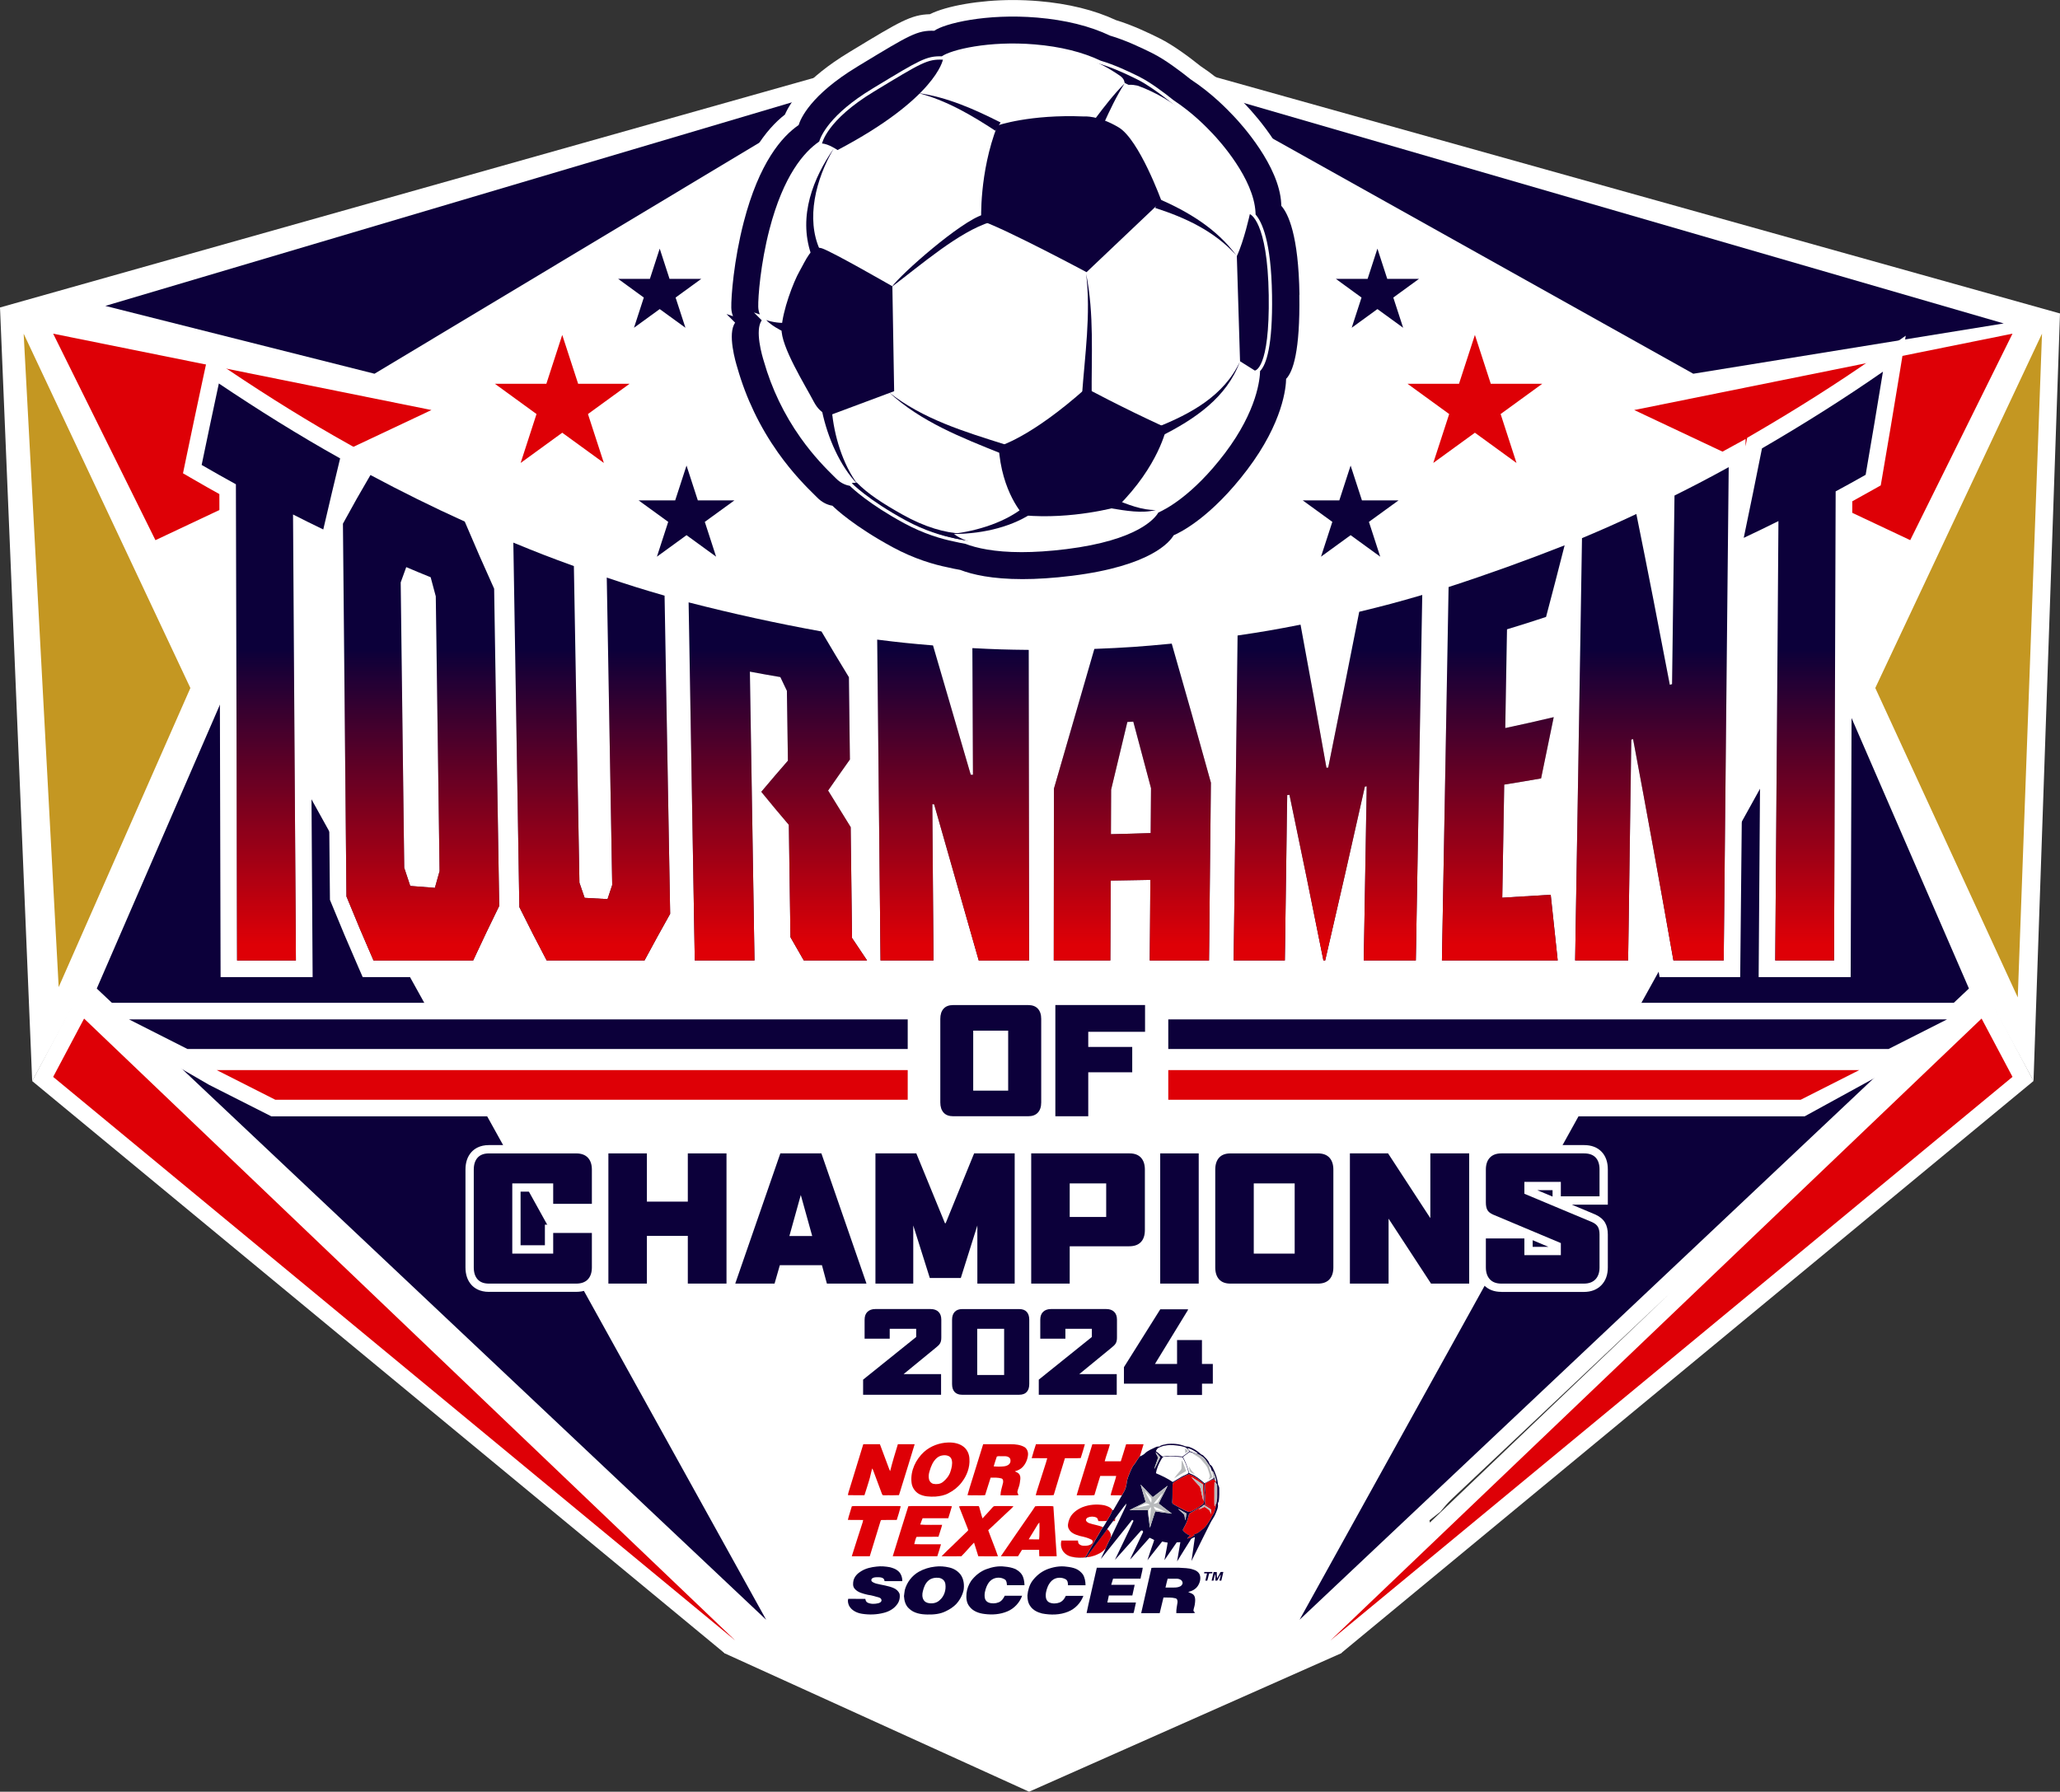
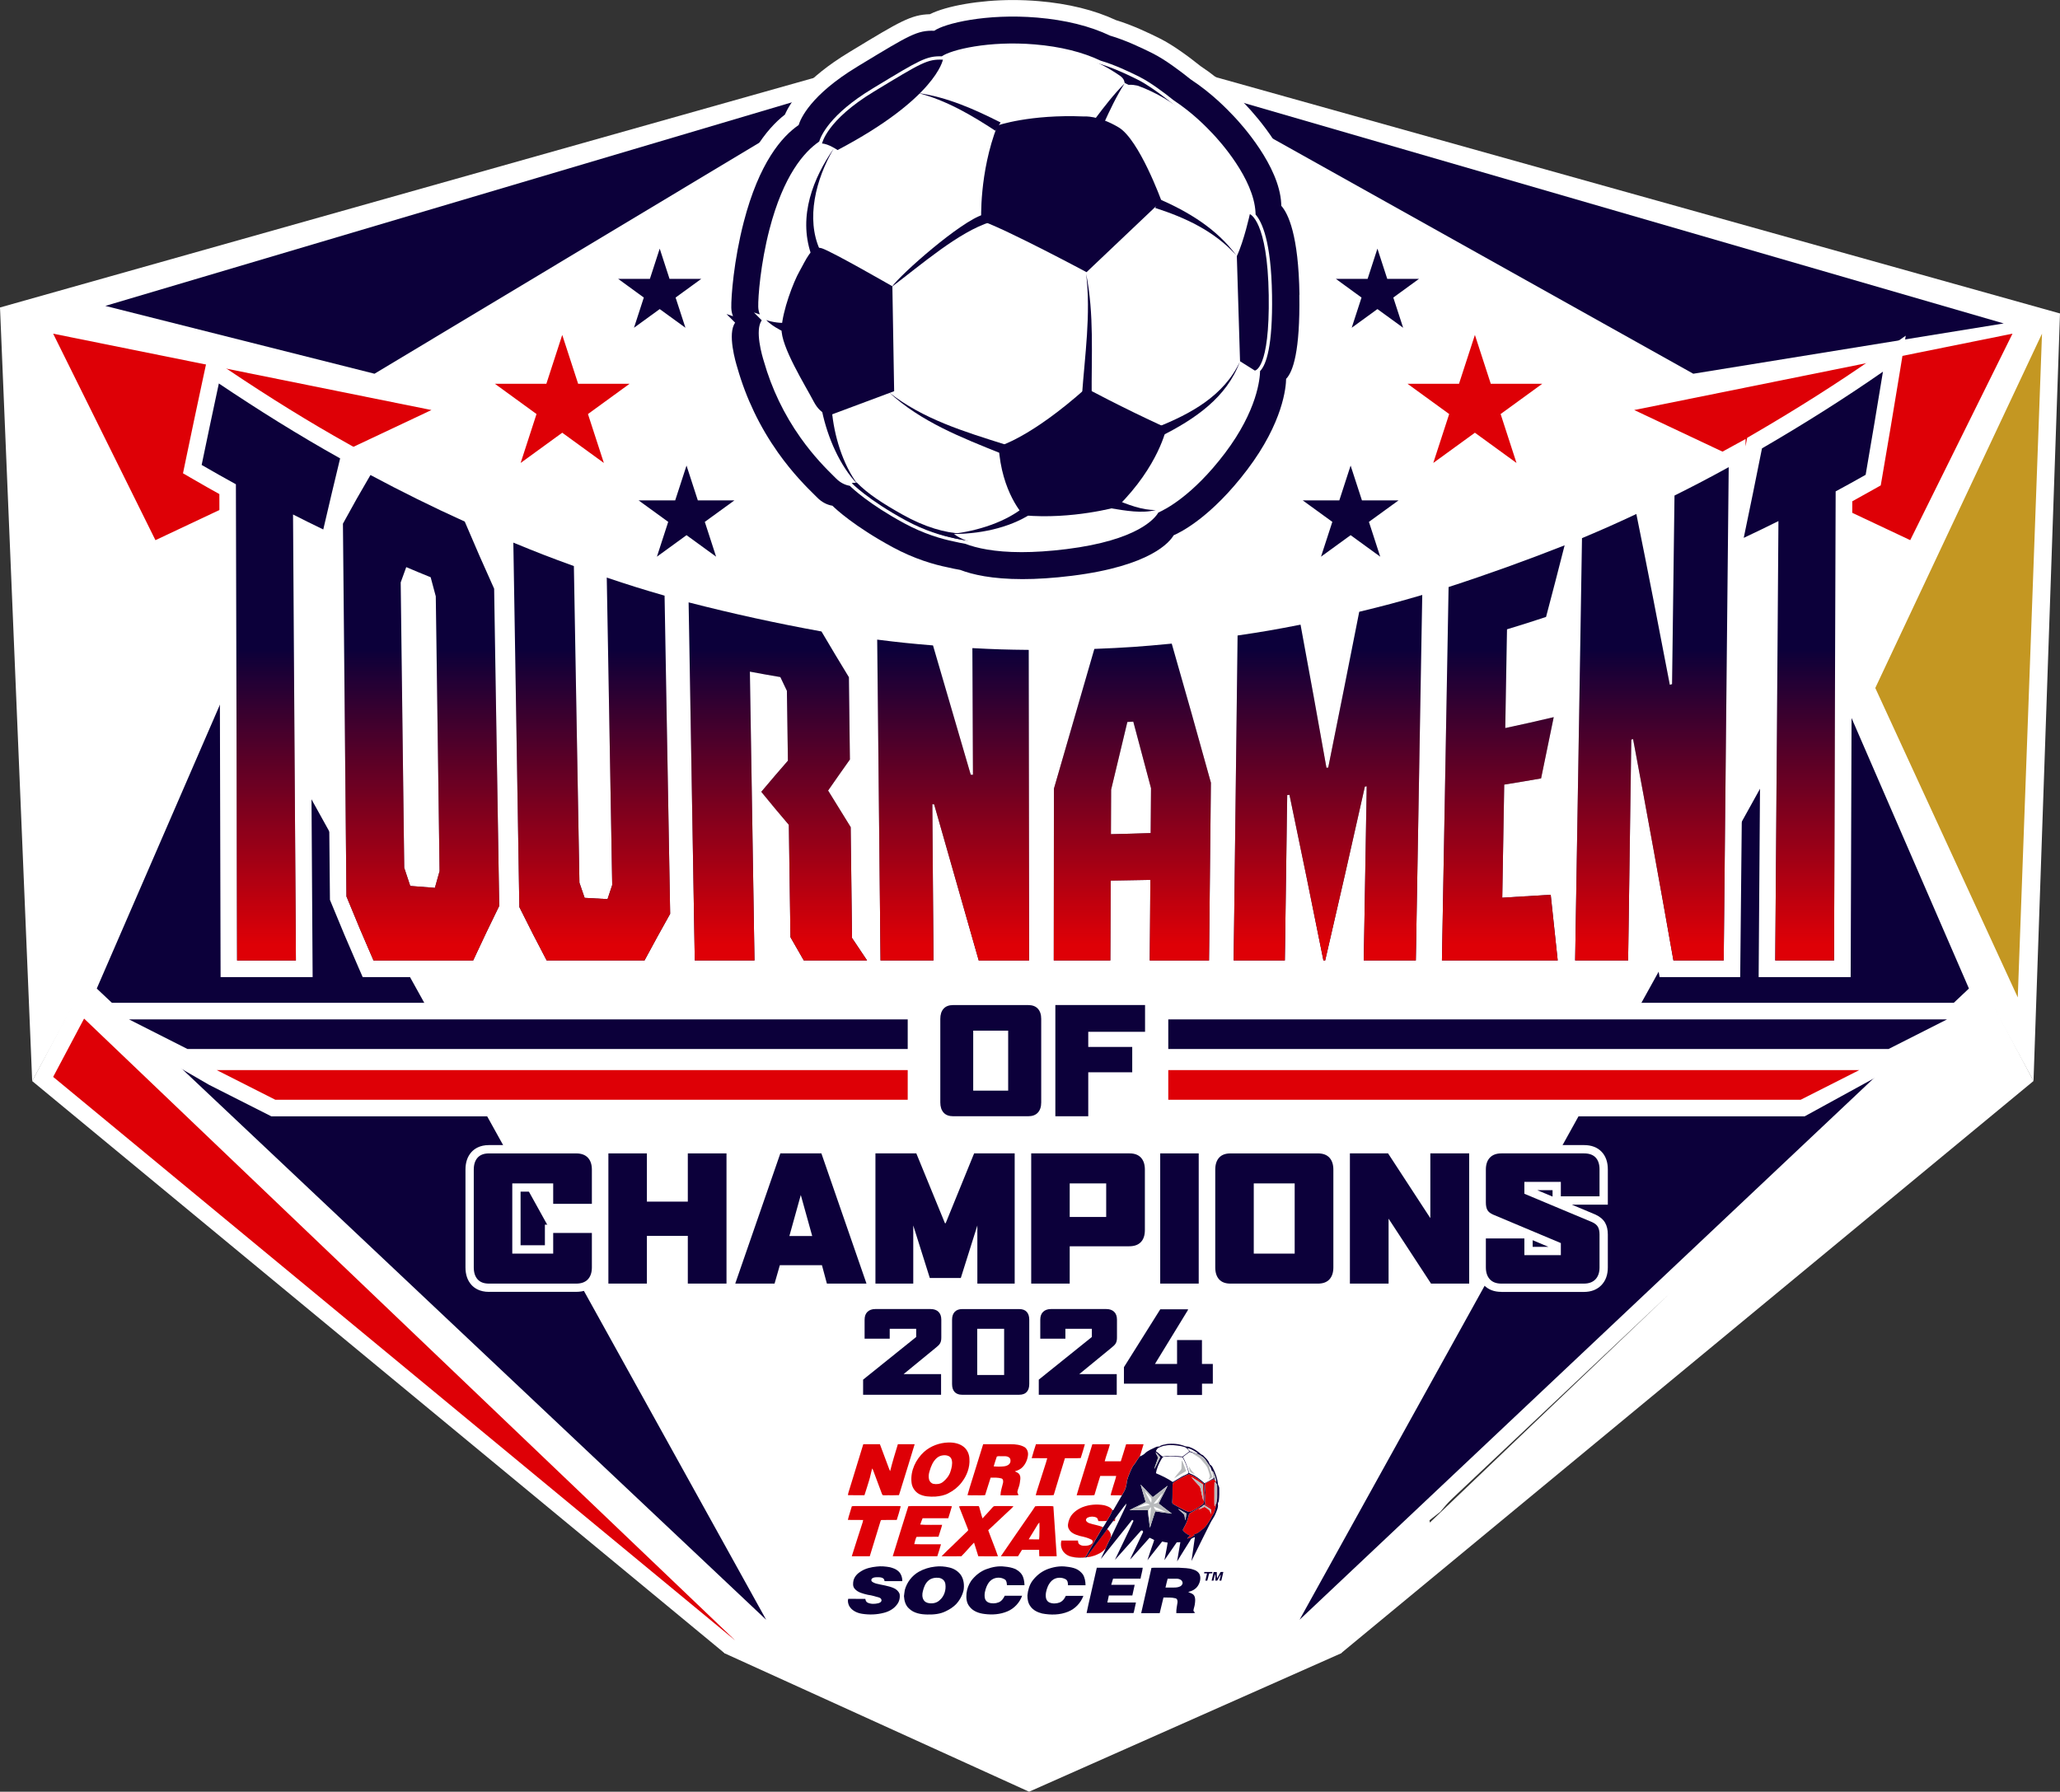
<svg xmlns="http://www.w3.org/2000/svg" xmlns:xlink="http://www.w3.org/1999/xlink" id="Layer_2" data-name="Layer 2" viewBox="0 0 720 626.3">
  <rect x="0" y="0" width="720" height="626.3" fill="#333333" stroke="none" />
  <defs>
    <style>
      .cls-1 {
        fill: #b8babc;
      }

      .cls-2 {
        fill: url(#linear-gradient-2);
      }

      .cls-3 {
        fill: url(#linear-gradient-10);
      }

      .cls-4 {
        fill: #fff;
      }

      .cls-5 {
        fill: #c49722;
      }

      .cls-6 {
        fill: url(#linear-gradient-4);
      }

      .cls-7 {
        fill: url(#linear-gradient-3);
      }

      .cls-8 {
        fill: url(#linear-gradient-5);
      }

      .cls-9 {
        fill: url(#linear-gradient-8);
      }

      .cls-10 {
        fill: #de0006;
      }

      .cls-11 {
        fill: url(#linear-gradient-7);
      }

      .cls-12 {
        fill: url(#linear-gradient-9);
      }

      .cls-13 {
        fill: url(#linear-gradient-6);
      }

      .cls-14 {
        fill: #0c003a;
      }

      .cls-15 {
        fill: url(#linear-gradient);
      }
    </style>
    <linearGradient id="linear-gradient" x1="94.68" y1="227.16" x2="94.68" y2="330.14" gradientUnits="userSpaceOnUse">
      <stop offset="0" stop-color="#de0006" stop-opacity="0" />
      <stop offset="1" stop-color="#de0006" />
    </linearGradient>
    <linearGradient id="linear-gradient-2" x1="147.17" y1="227.16" x2="147.17" y2="330.14" xlink:href="#linear-gradient" />
    <linearGradient id="linear-gradient-3" x1="206.83" y1="227.16" x2="206.83" y2="330.14" xlink:href="#linear-gradient" />
    <linearGradient id="linear-gradient-4" x1="271.87" y1="227.16" x2="271.87" y2="330.14" xlink:href="#linear-gradient" />
    <linearGradient id="linear-gradient-5" x1="333.14" y1="227.16" x2="333.14" y2="330.14" xlink:href="#linear-gradient" />
    <linearGradient id="linear-gradient-6" x1="395.77" y1="227.16" x2="395.77" y2="330.14" xlink:href="#linear-gradient" />
    <linearGradient id="linear-gradient-7" x1="464.15" y1="227.16" x2="464.15" y2="330.14" xlink:href="#linear-gradient" />
    <linearGradient id="linear-gradient-8" x1="525.4" y1="227.16" x2="525.4" y2="330.14" xlink:href="#linear-gradient" />
    <linearGradient id="linear-gradient-9" x1="577.37" y1="227.16" x2="577.37" y2="330.14" xlink:href="#linear-gradient" />
    <linearGradient id="linear-gradient-10" x1="633.8" y1="227.16" x2="633.8" y2="330.14" xlink:href="#linear-gradient" />
  </defs>
  <g id="Layer_3" data-name="Layer 3">
    <g>
      <path class="cls-4" d="M253.33,577.95l106.35,48.35,108.99-48.35,32.13-41.96-11.79-44.55-72.12-29.94-121.63,16.29s-55.67,12.72-61.97,16.55c-6.29,3.83-9.9,20.88-9.9,20.88l-52.49-63.63-45.54-9.16-21.64-4.23,47.09,33.81,45.71,43.66,56.82,62.27" />
      <path class="cls-4" d="M25.13,211.56c-.06-3.71-6.04-67.88-6.04-67.88l54.04-19,100.24-36.79,67.82-22.94,64.8-32.72,87.56-2.82,75.88,23.27,102.26,36.75,94.87,28.14,20.36,33.57-8.7,77.54-19.6,92.68-8.3,52.93-65.64,58-81.31,96.2-48.67,37.93h-186.42l-71.28-88.66-77.63-78.38-41.8-57.62-43.27-61.18-9.2-69.04Z" />
      <g>
        <polygon class="cls-4" points="695.11 346.96 639.75 219.36 449.13 563.39 458.18 570.42 583.49 452.24 460.96 569.28 468.66 577.94 710.74 377.87 694.6 347.44 695.11 346.96" />
        <polygon class="cls-4" points="26.88 346.97 27.39 347.46 11.25 377.89 253.33 577.95 261.03 569.28 138.52 452.26 263.81 570.42 272.86 563.39 82.24 219.37 26.88 346.97" />
        <polygon class="cls-4" points="11.25 377.89 33.62 336.62 72.92 240.42 52.14 196.26 169.1 141.11 135.88 134.41 191.9 100.77 198.08 119.78 171.84 138.84 204.27 138.84 209.42 154.68 205.45 151.79 212.3 172.88 194.36 185.91 216.53 185.91 223.38 206.99 230.23 185.91 252.4 185.91 234.47 172.88 241.32 151.79 223.38 164.82 217.31 160.41 224.31 138.84 256.74 138.84 230.51 119.78 240.53 88.93 214.29 108 198.71 96.68 303.71 33.63 298.91 23.15 0 107.48 11.25 377.89" />
        <polygon class="cls-4" points="500.8 107.99 474.56 88.93 484.58 119.77 458.34 138.83 490.77 138.83 497.78 160.4 491.71 164.82 473.77 151.79 480.62 172.87 462.69 185.9 484.86 185.9 491.71 206.99 498.56 185.9 520.72 185.9 502.79 172.87 509.64 151.79 505.67 154.67 510.82 138.83 543.25 138.83 517.01 119.77 523.7 99.18 586.52 134.31 552.87 141.11 669.84 196.25 649.07 240.41 688.37 336.61 710.74 377.87 720 109.57 411.19 23.12 406.62 33.72 517.61 95.78 500.8 107.99" />
        <path class="cls-4" d="M456.67,533.24c0-4.71-3.83-8.54-8.54-8.54h-175.75c-4.71,0-8.54,3.83-8.54,8.54s3.83,8.54,8.54,8.54h13.11c-.75,1.27-1.19,2.75-1.19,4.33,0,4.71,3.83,8.54,8.54,8.54h23.34c-.75,1.27-1.19,2.75-1.19,4.33,0,4.71,3.83,8.54,8.54,8.54h73.46c4.71,0,8.54-3.83,8.54-8.54,0-1.58-.44-3.06-1.19-4.33h23.34c4.71,0,8.54-3.83,8.54-8.54,0-1.58-.44-3.06-1.19-4.33h13.11c4.71,0,8.54-3.83,8.54-8.54Z" />
      </g>
      <g>
        <g>
          <polygon class="cls-14" points="454.21 566.2 688.17 345.54 639.11 232.47 454.21 566.2" />
-           <polygon class="cls-10" points="464.97 573.47 703.4 376.42 692.59 356.04 464.97 573.47" />
        </g>
        <polygon class="cls-5" points="705.24 348.65 655.44 240.49 713.71 116.63 705.24 348.65" />
        <polygon class="cls-10" points="703.4 116.63 667.65 188.81 571.18 143.33 703.4 116.63" />
      </g>
      <g>
        <g>
          <polygon class="cls-14" points="267.79 566.2 33.82 345.55 82.87 232.48 267.79 566.2" />
          <polygon class="cls-10" points="257.03 573.48 18.58 376.43 29.39 356.05 257.03 573.48" />
        </g>
-         <polygon class="cls-5" points="20.51 345.04 66.54 240.5 8.27 116.64 20.51 345.04" />
        <polygon class="cls-10" points="18.58 116.64 54.33 188.82 150.8 143.33 18.58 116.64" />
      </g>
      <polygon class="cls-14" points="700.33 113.06 591.83 130.64 409.45 28.65 700.33 113.06" />
      <polygon class="cls-14" points="36.81 106.93 130.89 130.64 300.73 28.66 36.81 106.93" />
      <g>
        <g>
          <path class="cls-4" d="M299.44,489.78v-8.58l13.72-11.03h-13.21v-8.83c0-1.83.56-3.3,1.68-4.38,1.1-1.06,2.55-1.59,4.31-1.59h19.29c1.76,0,3.21.53,4.31,1.58,1.12,1.08,1.68,2.55,1.68,4.37v6.2c0,.6-.05,1.12-.14,1.59-.11.57-.31,1.09-.58,1.57-.26.46-.61.9-1.05,1.31-.32.3-.71.64-1.14.99l-6.26,5.13h9.1v11.67h-31.7ZM313.19,470.15l4.26-3.43h-4.26v3.43Z" />
          <path class="cls-4" d="M329,467.51c0,.45-.03.83-.1,1.16-.07.33-.18.63-.33.9-.16.27-.37.54-.65.8-.27.26-.61.55-1,.86l-11.1,9.1h13.1v7.21h-27.25v-5.28l18.55-14.91v-2.86h-9.25v3.45h-8.78v-6.61c0-1.21.33-2.14,1-2.78.67-.64,1.59-.97,2.76-.97h19.29c1.18,0,2.1.32,2.76.96.67.64,1,1.56,1,2.76v6.2Z" />
          <path class="cls-4" d="M336.25,489.78c-2.25,0-3.56-.93-4.26-1.72-.96-1.07-1.45-2.5-1.45-4.23v-22.51c0-1.75.51-3.19,1.52-4.27.72-.77,2.05-1.68,4.27-1.68h19.88c2.28,0,3.59.93,4.3,1.72.97,1.07,1.45,2.5,1.45,4.23v22.51c0,1.74-.49,3.16-1.45,4.23-.71.78-2.02,1.72-4.3,1.72h-19.96ZM348.73,478.42v-11.7h-4.96v11.7h4.96Z" />
          <path class="cls-4" d="M359.74,483.82c0,1.18-.29,2.09-.88,2.74-.59.65-1.47.98-2.65.98h-19.96c-1.15,0-2.02-.33-2.61-.98-.59-.65-.88-1.57-.88-2.74v-22.51c0-1.18.31-2.09.92-2.74.61-.65,1.5-.98,2.65-.98h19.88c1.18,0,2.06.33,2.65.98.59.65.88,1.57.88,2.74v22.51ZM350.96,464.49h-9.41v16.15h9.41v-16.15Z" />
          <path class="cls-4" d="M360.84,489.78v-8.58l13.72-11.03h-13.21v-8.83c0-1.83.56-3.3,1.68-4.38,1.1-1.06,2.55-1.59,4.31-1.59h19.29c1.76,0,3.21.53,4.31,1.58,1.12,1.08,1.68,2.55,1.68,4.37v6.2c0,.6-.05,1.12-.14,1.59-.11.57-.31,1.09-.58,1.57-.26.46-.61.9-1.05,1.31-.32.3-.71.64-1.14.99l-6.26,5.13h9.1v11.67h-31.7ZM374.59,470.15l4.26-3.43h-4.26v3.43Z" />
          <path class="cls-4" d="M390.4,467.51c0,.45-.03.83-.1,1.16-.07.33-.18.63-.33.9-.16.27-.37.54-.65.8-.27.26-.61.55-1,.86l-11.1,9.1h13.1v7.21h-27.25v-5.28l18.55-14.91v-2.86h-9.25v3.45h-8.78v-6.61c0-1.21.33-2.14,1-2.78.67-.64,1.59-.97,2.76-.97h19.29c1.18,0,2.1.32,2.76.96.67.64,1,1.56,1,2.76v6.2Z" />
          <path class="cls-4" d="M409.19,489.85v-3.96h-18.59v-8.64l13.7-21.81h13.14v3.09l-4.68,7.66h9.58v8.35h3.8v11.35h-3.8v3.96h-13.16ZM409.19,474.54v-2.5l-1.53,2.5h1.53Z" />
          <path class="cls-4" d="M420.12,483.67v3.96h-8.7v-3.96h-18.59v-5.77l12.7-20.23h9.68v.24l-11.53,18.86h7.72v-8.35h8.7v8.35h3.8v6.9h-3.8Z" />
        </g>
        <g>
          <path class="cls-14" d="M329,467.51c0,.45-.03.83-.1,1.16-.07.33-.18.63-.33.9-.16.27-.37.54-.65.8-.27.26-.61.55-1,.86l-11.1,9.1h13.1v7.21h-27.25v-5.28l18.55-14.91v-2.86h-9.25v3.45h-8.78v-6.61c0-1.21.33-2.14,1-2.78.67-.64,1.59-.97,2.76-.97h19.29c1.18,0,2.1.32,2.76.96.67.64,1,1.56,1,2.76v6.2Z" />
          <path class="cls-14" d="M359.74,483.82c0,1.18-.29,2.09-.88,2.74-.59.65-1.47.98-2.65.98h-19.96c-1.15,0-2.02-.33-2.61-.98-.59-.65-.88-1.57-.88-2.74v-22.51c0-1.18.31-2.09.92-2.74.61-.65,1.5-.98,2.65-.98h19.88c1.18,0,2.06.33,2.65.98.59.65.88,1.57.88,2.74v22.51ZM350.96,464.49h-9.41v16.15h9.41v-16.15Z" />
          <path class="cls-14" d="M390.4,467.51c0,.45-.03.83-.1,1.16-.07.33-.18.63-.33.9-.16.27-.37.54-.65.8-.27.26-.61.55-1,.86l-11.1,9.1h13.1v7.21h-27.25v-5.28l18.55-14.91v-2.86h-9.25v3.45h-8.78v-6.61c0-1.21.33-2.14,1-2.78.67-.64,1.59-.97,2.76-.97h19.29c1.18,0,2.1.32,2.76.96.67.64,1,1.56,1,2.76v6.2Z" />
          <path class="cls-14" d="M420.12,483.67v3.96h-8.7v-3.96h-18.59v-5.77l12.7-20.23h9.68v.24l-11.53,18.86h7.72v-8.35h8.7v8.35h3.8v6.9h-3.8Z" />
        </g>
      </g>
      <g>
        <path class="cls-4" d="M654.81,125.16c-12.84,8.93-26.93,17.87-41.88,26.56l-2.26,1.32-.51,2.57c-.03.14-.06.28-.08.42l.03-2.58-8.69,4.76c-7.5,4.11-11.18,6.04-18.76,9.83l-3.16,1.58-.22,17.15c-.56-2.79-1.11-5.53-1.67-8.25l-1.47-7.22-6.67,3.12c-7.52,3.52-11.21,5.16-18.79,8.35l-3.48,1.47v.03s-2.48.98-2.48.98c-13.47,5.31-26.63,10.04-40.22,14.46l-2.78.91-6.21,1.81c-8.73,2.54-13,3.68-21.78,5.81l-3.61.87-.72,3.64c-1.7,8.65-3.43,17.39-5.17,26.14-1.27-6.97-2.58-14.15-3.96-21.58l-1.07-5.77-5.75,1.13c-8.72,1.71-12.99,2.45-21.74,3.74l-4.89.72-.55,45.69c-3.41-12.26-7.08-25.25-11.15-39.44l-1.33-4.64-4.81.47c-10.73,1.05-15.98,1.41-26.72,1.83l-4.18.16-1.16,4.02c-3.84,13.26-7.67,26.51-11.5,39.77l-.04-43.57-5.73-.06c-7.81-.08-11.63-.2-19.45-.61l-6.13-.32.06,11.9c-.81-2.78-3.54-12.17-3.54-12.17l-3.98-.33c-7.75-.64-11.53-1.03-19.27-2l-6.59-.82.16,15.45c-3.42-5.63-5.29-8.75-8.78-14.66l-1.35-2.29-2.61-.47c-15.53-2.82-30.58-6.11-46.03-10.08l-4.11-1.03v-.09s-4.11-1.19-4.11-1.19c-8.05-2.33-11.97-3.56-19.98-6.25l-7.61-2.56v-.05s-3.75-1.36-3.75-1.36c-8.43-3.06-12.54-4.65-20.92-8.11l-8.16-3.36.21,12.84c-1.84-4.17-3.52-8.08-5.92-13.74l-.88-2.08-2.06-.93c-10.92-4.95-21.89-10.37-32.62-16.11l-4.92-2.63-2.82,4.82c-.19.32-.37.63-.55.93.19-.79.39-1.6.59-2.46l1.03-4.28-3.84-2.15c-13.44-7.51-27.17-15.99-41.98-25.94l-7.11-4.77-1.8,8.37c-2.02,9.39-4.04,18.99-6.02,28.52l-.85,4.1,3.63,2.1c3.68,2.13,6,3.45,9.08,5.16l.43,168.85h32.17l-.97-152.3c.41.2,3.48,1.69,5.87,2.84l1.15,122.44.42,1.03c3.76,9.18,5.63,13.6,9.51,22.51l1.52,3.48h42.31l1.56-3.35c2.99-6.42,4.72-10.08,7.3-15.36,2.82,5.63,4.69,9.25,8.03,15.61l1.63,3.1h41.16l1.64-3.05c2.65-4.93,4.29-7.95,6.5-11.9l.26,14.95h32.45l-.83-52.45c.38.45.77.91,1.18,1.4l.57,38.69.74,1.29c1.88,3.29,2.81,4.93,4.68,8.17l1.67,2.9h54.51l-.15-20.19,5.77,20.19h56.1l.13-28.01c.76-.01,1.5-.03,2.26-.04l-.2,28.05h58.76l.2-14.03c.63,3.13,2.82,14.03,2.82,14.03h9.98s2.48-10.68,3.22-13.85l-.23,13.85h103.99l.4-27.36c1.34,7.47,2.68,15,4.02,22.57l.85,4.79h28.17l1.49-147.22,2.25-1.06c1.42-.67,2.65-1.25,3.79-1.8l-1.08,150.07h32.16l.57-166.32c2.49-1.36,4.48-2.47,7.54-4.2l2.4-1.35.47-2.71c2.04-11.85,4.08-23.99,6.06-36.1l2.21-13.52-11.25,7.82ZM301.44,284.76c-2.01-3.22-3.37-5.42-5.08-8.21,1.65-2.36,2.98-4.25,4.92-6.99l.16,15.2ZM268.79,241.89c.14.3.29.61.45.94l.31,20.94c-.41.47-.8.92-1.17,1.36l-.37-23.38c.26.04.52.09.79.14ZM147.83,303.74c-.04.16-.09.31-.13.46,0,0-.01,0-.02,0-.19-.58-.39-1.17-.61-1.86l-1.18-95.41c.19.72.39,1.45.63,2.32l1.31,94.48ZM396.49,276.24l-.07,9.35c-.79.02-1.55.04-2.33.07l.04-8.92,1.18-4.92c.36,1.37.75,2.83,1.17,4.43ZM546.22,243.98l-4.53,1.07c-3.94.93-6.71,1.57-9.68,2.23l.4-22.98c3.21-.99,5.79-1.82,9.75-3.13l2.99-.99.8-3.04c.26-1,.51-1.94.75-2.85l-.48,29.68ZM541.62,306.98c-4.35.28-7.3.46-10.66.66l.5-28.43c2.56-.42,4.8-.81,8.15-1.39l3.87-.68.81-3.85c.61-2.93,1.12-5.35,1.59-7.63l-.67,41.1-3.59.23Z" />
        <g>
          <path class="cls-14" d="M112.99,185.08c-4.24-2.05-6.35-3.1-10.57-5.24.33,51.97.66,103.94,1,155.91h-20.55c-.14-55.49-.28-110.98-.42-166.47-4.8-2.65-7.19-4-11.97-6.76,1.97-9.5,3.97-18.99,6.01-28.48,13.79,9.26,27.89,18.09,42.39,26.19-2.35,9.74-3.53,14.71-5.89,24.85Z" />
          <path class="cls-14" d="M130.55,335.74c-3.8-8.7-5.69-13.18-9.46-22.39-.41-43.43-.82-86.87-1.23-130.3,3.85-7.04,5.77-10.44,9.62-17.01,10.8,5.78,21.79,11.22,32.96,16.28,4.1,9.65,6.16,14.34,10.27,23.46.59,36.97,1.18,73.94,1.77,110.91-3.64,7.42-5.46,11.22-9.11,19.06h-34.82ZM141.99,198.24c-.77,2.13-1.16,3.2-1.94,5.35.41,33.24.82,66.48,1.23,99.72.84,2.56,1.27,3.84,2.11,6.37,3.44.27,5.16.41,8.61.67.66-2.35.98-3.52,1.64-5.85-.44-32.02-.89-64.03-1.33-96.05-.72-2.65-1.08-3.99-1.79-6.67-3.42-1.39-5.12-2.09-8.53-3.54Z" />
          <path class="cls-14" d="M191.08,335.74c-3.83-7.28-5.74-11.01-9.56-18.68-.7-42.46-1.4-84.92-2.1-127.39,8.44,3.48,12.67,5.12,21.16,8.2.65,36.89,1.29,73.78,1.94,110.66.73,2.13,1.09,3.19,1.82,5.31,3.2.18,4.8.27,8,.45.65-1.99.98-2.99,1.64-4.96-.64-35.81-1.27-71.63-1.91-107.44,8.07,2.71,12.11,3.98,20.21,6.32.65,37.07,1.3,74.15,1.95,111.22-3.59,6.39-5.38,9.64-8.97,16.31h-34.19Z" />
          <path class="cls-14" d="M240.68,210.56c15.41,3.96,30.79,7.33,46.44,10.17,3.84,6.51,5.76,9.71,9.59,16,.11,9.59.23,19.17.34,28.76-3.05,4.31-4.58,6.47-7.62,10.85,3.17,5.19,4.75,7.74,7.9,12.8.15,12.91.31,25.81.46,38.72,2.11,3.17,3.16,4.75,5.27,7.88h-22.11c-1.86-3.23-2.8-4.86-4.67-8.14-.19-13.09-.38-26.18-.57-39.28-3.85-4.53-5.78-6.83-9.63-11.54,3.72-4.41,5.58-6.59,9.31-10.88-.14-9.77-.21-14.65-.36-24.42-.92-1.91-1.37-2.87-2.29-4.8-4.26-.72-6.39-1.1-10.64-1.9.53,33.65,1.07,67.31,1.6,100.96h-20.86c-.72-41.73-1.44-83.45-2.16-125.18Z" />
          <path class="cls-14" d="M326.27,335.74h-18.51c-.39-37.39-.78-74.77-1.17-112.16,7.8.98,11.7,1.38,19.51,2.03,4.38,15.07,8.78,30.13,13.18,45.2.32.01.48.02.79.03-.07-14.76-.14-29.53-.21-44.29,7.88.42,11.82.54,19.7.62.03,36.19.07,72.39.1,108.58h-17.57c-5.2-18.2-10.41-36.4-15.6-54.6-.25-.01-.38-.02-.63-.03.13,18.21.26,36.42.4,54.62Z" />
          <path class="cls-14" d="M402.07,307.57c-5.55.12-8.32.17-13.87.24-.05,11.17-.08,16.76-.13,27.93h-19.76c.02-20.01.03-40.03.05-60.04,4.7-16.3,9.41-32.58,14.13-48.87,10.83-.43,16.24-.8,27.05-1.85,4.64,16.18,9.22,32.39,13.69,48.62-.22,20.71-.44,41.43-.66,62.14h-20.7c.08-11.27.12-16.9.2-28.17ZM388.27,291.59c5.57-.12,8.35-.2,13.92-.39.05-6.28.07-9.42.11-15.7-2.47-9.33-3.71-13.97-6.2-23.24-.83.04-1.24.06-2.07.11-2.28,9.5-3.42,14.23-5.68,23.66-.03,6.22-.04,9.34-.07,15.56Z" />
          <path class="cls-14" d="M463.19,335.74h-.63c-3.87-19.32-7.82-38.62-11.87-57.9-.32.03-.47.04-.79.07-.28,19.28-.55,38.55-.83,57.83h-17.88c.45-37.87.91-75.73,1.36-113.6,8.81-1.3,13.22-2.06,22.01-3.79,3.08,16.67,6.11,33.34,9.05,50.03.25-.03.38-.05.63-.08,3.65-18.14,7.26-36.29,10.83-54.45,8.83-2.14,13.24-3.31,22.03-5.88-.75,42.59-1.5,85.17-2.25,127.76h-18.19c.34-20.29.68-40.58,1.02-60.87-.25.03-.38.05-.63.08-4.55,20.28-9.16,40.55-13.88,60.79Z" />
          <path class="cls-14" d="M538.61,272.1c-5.14.9-7.72,1.33-12.86,2.16-.23,13.18-.46,26.36-.69,39.53,6.78-.39,10.17-.6,16.94-1.03.97,9.12,1.46,13.71,2.44,22.97h-40.46c.77-43.51,1.55-87.02,2.32-130.53,13.7-4.45,27.15-9.3,40.56-14.58-2.59,10.18-3.89,15.19-6.49,25.03-5.45,1.8-8.18,2.67-13.65,4.33-.2,11.5-.4,23-.61,34.51,6.78-1.45,10.17-2.21,16.94-3.81-1.77,8.66-2.65,12.94-4.42,21.41Z" />
          <path class="cls-14" d="M569.05,335.74h-18.51c.8-49.21,1.59-98.42,2.39-147.63,7.62-3.21,11.42-4.9,19-8.44,4.04,19.87,7.9,39.78,11.7,59.7.31-.09.47-.14.78-.23.28-21.97.56-43.95.85-65.92,7.61-3.81,11.4-5.79,18.95-9.93-.58,57.48-1.17,114.97-1.75,172.45h-17.57c-4.55-25.82-9.24-51.61-14.1-77.37-.25.06-.37.09-.62.14-.37,25.74-.75,51.48-1.12,77.23Z" />
          <path class="cls-14" d="M652.07,165.97c-4.18,2.36-6.28,3.52-10.48,5.79-.19,54.66-.38,109.32-.56,163.98h-20.55c.37-51.2.74-102.4,1.11-153.6-4.84,2.41-7.27,3.58-12.13,5.87,2.18-10.42,4.31-20.84,6.38-31.28,14.43-8.39,28.58-17.28,42.28-26.81-1.96,12.02-3.98,24.04-6.05,36.05Z" />
        </g>
        <g>
          <path class="cls-15" d="M112.99,185.08c-4.24-2.05-6.35-3.1-10.57-5.24.33,51.97.66,103.94,1,155.91h-20.55c-.14-55.49-.28-110.98-.42-166.47-4.8-2.65-7.19-4-11.97-6.76,1.97-9.5,3.97-18.99,6.01-28.48,13.79,9.26,27.89,18.09,42.39,26.19-2.35,9.74-3.53,14.71-5.89,24.85Z" />
          <path class="cls-2" d="M130.55,335.74c-3.8-8.7-5.69-13.18-9.46-22.39-.41-43.43-.82-86.87-1.23-130.3,3.85-7.04,5.77-10.44,9.62-17.01,10.8,5.78,21.79,11.22,32.96,16.28,4.1,9.65,6.16,14.34,10.27,23.46.59,36.97,1.18,73.94,1.77,110.91-3.64,7.42-5.46,11.22-9.11,19.06h-34.82ZM141.99,198.24c-.77,2.13-1.16,3.2-1.94,5.35.41,33.24.82,66.48,1.23,99.72.84,2.56,1.27,3.84,2.11,6.37,3.44.27,5.16.41,8.61.67.66-2.35.98-3.52,1.64-5.85-.44-32.02-.89-64.03-1.33-96.05-.72-2.65-1.08-3.99-1.79-6.67-3.42-1.39-5.12-2.09-8.53-3.54Z" />
          <path class="cls-7" d="M191.08,335.74c-3.83-7.28-5.74-11.01-9.56-18.68-.7-42.46-1.4-84.92-2.1-127.39,8.44,3.48,12.67,5.12,21.16,8.2.65,36.89,1.29,73.78,1.94,110.66.73,2.13,1.09,3.19,1.82,5.31,3.2.18,4.8.27,8,.45.65-1.99.98-2.99,1.64-4.96-.64-35.81-1.27-71.63-1.91-107.44,8.07,2.71,12.11,3.98,20.21,6.32.65,37.07,1.3,74.15,1.95,111.22-3.59,6.39-5.38,9.64-8.97,16.31h-34.19Z" />
          <path class="cls-6" d="M240.68,210.56c15.41,3.96,30.79,7.33,46.44,10.17,3.84,6.51,5.76,9.71,9.59,16,.11,9.59.23,19.17.34,28.76-3.05,4.31-4.58,6.47-7.62,10.85,3.17,5.19,4.75,7.74,7.9,12.8.15,12.91.31,25.81.46,38.72,2.11,3.17,3.16,4.75,5.27,7.88h-22.11c-1.86-3.23-2.8-4.86-4.67-8.14-.19-13.09-.38-26.18-.57-39.28-3.85-4.53-5.78-6.83-9.63-11.54,3.72-4.41,5.58-6.59,9.31-10.88-.14-9.77-.21-14.65-.36-24.42-.92-1.91-1.37-2.87-2.29-4.8-4.26-.72-6.39-1.1-10.64-1.9.53,33.65,1.07,67.31,1.6,100.96h-20.86c-.72-41.73-1.44-83.45-2.16-125.18Z" />
          <path class="cls-8" d="M326.27,335.74h-18.51c-.39-37.39-.78-74.77-1.17-112.16,7.8.98,11.7,1.38,19.51,2.03,4.38,15.07,8.78,30.13,13.18,45.2.32.01.48.02.79.03-.07-14.76-.14-29.53-.21-44.29,7.88.42,11.82.54,19.7.62.03,36.19.07,72.39.1,108.58h-17.57c-5.2-18.2-10.41-36.4-15.6-54.6-.25-.01-.38-.02-.63-.03.13,18.21.26,36.42.4,54.62Z" />
          <path class="cls-13" d="M402.07,307.57c-5.55.12-8.32.17-13.87.24-.05,11.17-.08,16.76-.13,27.93h-19.76c.02-20.01.03-40.03.05-60.04,4.7-16.3,9.41-32.58,14.13-48.87,10.83-.43,16.24-.8,27.05-1.85,4.64,16.18,9.22,32.39,13.69,48.62-.22,20.71-.44,41.43-.66,62.14h-20.7c.08-11.27.12-16.9.2-28.17ZM388.27,291.59c5.57-.12,8.35-.2,13.92-.39.05-6.28.07-9.42.11-15.7-2.47-9.33-3.71-13.97-6.2-23.24-.83.04-1.24.06-2.07.11-2.28,9.5-3.42,14.23-5.68,23.66-.03,6.22-.04,9.34-.07,15.56Z" />
          <path class="cls-11" d="M463.19,335.74h-.63c-3.87-19.32-7.82-38.62-11.87-57.9-.32.03-.47.04-.79.07-.28,19.28-.55,38.55-.83,57.83h-17.88c.45-37.87.91-75.73,1.36-113.6,8.81-1.3,13.22-2.06,22.01-3.79,3.08,16.67,6.11,33.34,9.05,50.03.25-.03.38-.05.63-.08,3.65-18.14,7.26-36.29,10.83-54.45,8.83-2.14,13.24-3.31,22.03-5.88-.75,42.59-1.5,85.17-2.25,127.76h-18.19c.34-20.29.68-40.58,1.02-60.87-.25.03-.38.05-.63.08-4.55,20.28-9.16,40.55-13.88,60.79Z" />
          <path class="cls-9" d="M538.61,272.1c-5.14.9-7.72,1.33-12.86,2.16-.23,13.18-.46,26.36-.69,39.53,6.78-.39,10.17-.6,16.94-1.03.97,9.12,1.46,13.71,2.44,22.97h-40.46c.77-43.51,1.55-87.02,2.32-130.53,13.7-4.45,27.15-9.3,40.56-14.58-2.59,10.18-3.89,15.19-6.49,25.03-5.45,1.8-8.18,2.67-13.65,4.33-.2,11.5-.4,23-.61,34.51,6.78-1.45,10.17-2.21,16.94-3.81-1.77,8.66-2.65,12.94-4.42,21.41Z" />
          <path class="cls-12" d="M569.05,335.74h-18.51c.8-49.21,1.59-98.42,2.39-147.63,7.62-3.21,11.42-4.9,19-8.44,4.04,19.87,7.9,39.78,11.7,59.7.31-.09.47-.14.78-.23.28-21.97.56-43.95.85-65.92,7.61-3.81,11.4-5.79,18.95-9.93-.58,57.48-1.17,114.97-1.75,172.45h-17.57c-4.55-25.82-9.24-51.61-14.1-77.37-.25.06-.37.09-.62.14-.37,25.74-.75,51.48-1.12,77.23Z" />
          <path class="cls-3" d="M652.07,165.97c-4.18,2.36-6.28,3.52-10.48,5.79-.19,54.66-.38,109.32-.56,163.98h-20.55c.37-51.2.74-102.4,1.11-153.6-4.84,2.41-7.27,3.58-12.13,5.87,2.18-10.42,4.31-20.84,6.38-31.28,14.43-8.39,28.58-17.28,42.28-26.81-1.96,12.02-3.98,24.04-6.05,36.05Z" />
        </g>
        <g>
          <path class="cls-4" d="M170.89,451.58c-3.23,0-5.11-1.33-6.12-2.45-1.38-1.54-2.08-3.59-2.08-6.11v-34.19c0-2.52.7-4.57,2.08-6.11,1.01-1.12,2.89-2.45,6.12-2.45h30.5c2.61,0,4.69.81,6.19,2.4,1.45,1.55,2.19,3.62,2.19,6.16v14.87h-19.32v-7.15h-8.5v18.74h8.5v-7.21h19.32v14.93c0,2.54-.74,4.61-2.19,6.16-1.5,1.6-3.58,2.4-6.19,2.4h-30.5Z" />
          <path class="cls-4" d="M201.39,403.18h-30.5c-1.75,0-3.07.5-3.96,1.49-.89.99-1.34,2.38-1.34,4.17v34.19c0,1.79.45,3.18,1.34,4.17.89.99,2.21,1.49,3.96,1.49h30.5c1.79,0,3.15-.5,4.08-1.49.93-.99,1.4-2.38,1.4-4.17v-12.03h-13.52v7.21h-14.3v-24.54h14.3v7.15h13.52v-11.97c0-1.79-.47-3.18-1.4-4.17-.93-.99-2.29-1.49-4.08-1.49Z" />
          <polygon class="cls-4" points="237.5 451.58 237.5 434.91 229.01 434.91 229.01 451.58 209.75 451.58 209.75 400.28 229.01 400.28 229.01 417.13 237.5 417.13 237.5 400.28 256.82 400.28 256.82 451.58 237.5 451.58" />
          <polygon class="cls-4" points="240.4 420.03 226.11 420.03 226.11 403.18 212.65 403.18 212.65 448.68 226.11 448.68 226.11 432.01 240.4 432.01 240.4 448.68 253.92 448.68 253.92 403.18 240.4 403.18 240.4 420.03" />
          <path class="cls-4" d="M286.78,451.58l-1.73-6.43h-10.3l-1.85,6.43h-18.78v-3.51l16.56-47.8h18.48l16.56,47.8v3.51h-18.94ZM280.07,429.17l-.17-.63-.17.63h.35Z" />
          <path class="cls-4" d="M272.75,403.18l-15.72,45.39v.12h13.7l1.85-6.43h14.71l1.73,6.43h13.82v-.12l-15.72-45.39h-14.35ZM275.9,432.07l3.99-14.35,3.99,14.35h-7.98Z" />
          <polygon class="cls-4" points="338.7 451.58 338.7 447.23 337.95 449.62 322.85 449.62 322.1 447.23 322.1 451.58 303.08 451.58 303.08 400.28 322.22 400.28 330.39 420.22 338.52 400.28 357.54 400.28 357.54 451.58 338.7 451.58" />
          <polygon class="cls-4" points="330.52 427.6 330.28 427.6 320.28 403.18 305.98 403.18 305.98 448.68 319.2 448.68 319.2 428.37 324.98 446.72 335.82 446.72 341.6 428.37 341.6 448.68 354.64 448.68 354.64 403.18 340.47 403.18 330.52 427.6" />
          <path class="cls-4" d="M357.52,451.58v-51.31h37.27c3.21,0,5.1,1.32,6.12,2.42,1.42,1.54,2.14,3.61,2.14,6.13v21.14c0,2.59-.74,4.68-2.21,6.21-1.5,1.56-3.57,2.35-6.17,2.35h-17.89v13.04h-19.26ZM383.73,422.49v-5.93h-6.95v5.93h6.95Z" />
          <path class="cls-4" d="M394.79,403.18h-34.37v45.51h13.46v-13.04h20.79c1.79,0,3.15-.49,4.08-1.46s1.4-2.37,1.4-4.2v-21.14c0-1.79-.46-3.18-1.37-4.17-.91-.99-2.24-1.49-3.99-1.49ZM386.63,425.4h-12.75v-11.73h12.75v11.73Z" />
          <rect class="cls-4" x="402.61" y="400.28" width="19.26" height="51.31" />
          <rect class="cls-4" x="405.51" y="403.18" width="13.46" height="45.51" />
          <path class="cls-4" d="M430.05,451.58c-3.23,0-5.11-1.33-6.12-2.45-1.38-1.54-2.08-3.59-2.08-6.11v-34.19c0-2.52.7-4.57,2.08-6.11,1.01-1.12,2.89-2.45,6.12-2.45h30.62c3.22,0,5.11,1.32,6.12,2.43,1.42,1.54,2.14,3.61,2.14,6.13v34.19c0,2.53-.72,4.59-2.14,6.13-1.02,1.11-2.91,2.43-6.12,2.43h-30.62ZM449.61,435.3v-18.74h-8.5v18.74h8.5Z" />
          <path class="cls-4" d="M460.66,403.18h-30.62c-1.75,0-3.07.5-3.96,1.49-.89.99-1.34,2.38-1.34,4.17v34.19c0,1.79.45,3.18,1.34,4.17.89.99,2.21,1.49,3.96,1.49h30.62c1.75,0,3.08-.5,3.99-1.49.91-.99,1.37-2.38,1.37-4.17v-34.19c0-1.79-.46-3.18-1.37-4.17-.91-.99-2.24-1.49-3.99-1.49ZM452.51,438.2h-14.3v-24.54h14.3v24.54Z" />
          <polygon class="cls-4" points="498.59 451.58 488.22 435.73 488.22 451.58 468.9 451.58 468.9 400.28 486.72 400.28 497.02 416.06 497.02 400.28 516.4 400.28 516.4 451.58 498.59 451.58" />
          <polygon class="cls-4" points="499.92 425.81 485.15 403.18 471.8 403.18 471.8 448.68 485.32 448.68 485.32 425.99 500.16 448.68 513.5 448.68 513.5 403.18 499.92 403.18 499.92 425.81" />
          <path class="cls-4" d="M524.75,451.58c-2.58,0-4.64-.81-6.14-2.42-1.45-1.55-2.18-3.62-2.18-6.17v-12.99h10.88l-6.66-2.8c-1.62-.74-2.73-1.71-3.37-2.92-.57-1.06-.85-2.37-.85-3.98v-11.48c0-2.54.74-4.61,2.19-6.15,1.5-1.59,3.56-2.4,6.13-2.4h28.89c2.6,0,4.67.79,6.15,2.34,1.44,1.52,2.17,3.58,2.17,6.14v12.34h-12.59l8.25,3.46c1.59.73,2.7,1.68,3.39,2.86.63,1.1.95,2.48.95,4.1v11.54c0,2.55-.75,4.63-2.24,6.17-1.52,1.58-3.58,2.38-6.14,2.38h-28.83ZM541.2,435.84l-5.51-2.32v2.32h5.51ZM542.64,418.27v-2.24h-5.36l5.36,2.24Z" />
          <path class="cls-4" d="M559.06,418.19v-9.44c0-1.8-.46-3.18-1.37-4.13-.91-.96-2.26-1.44-4.05-1.44h-28.89c-1.75,0-3.09.5-4.02,1.49-.93.99-1.4,2.38-1.4,4.16v11.48c0,1.11.17,1.98.51,2.62.34.63.98,1.17,1.93,1.61l23.77,9.99v4.22h-12.75v-5.84h-13.46v10.09c0,1.8.47,3.2,1.4,4.2.93,1,2.27,1.5,4.02,1.5h28.83c1.75,0,3.1-.5,4.05-1.49s1.43-2.38,1.43-4.16v-11.54c0-1.11-.19-1.99-.57-2.65-.38-.65-1.04-1.2-1.99-1.64l-23.71-9.93v-4.16h12.75v5.06h13.52Z" />
          <path class="cls-4" d="M333.18,393.09c-2.92,0-4.62-1.21-5.54-2.23-1.25-1.39-1.89-3.24-1.89-5.5v-29.21c0-2.26.64-4.11,1.89-5.5.92-1.02,2.62-2.23,5.54-2.23h26.16c2.9,0,4.62,1.2,5.54,2.21,1.29,1.4,1.94,3.26,1.94,5.53v29.21c0,2.27-.65,4.13-1.94,5.53-.93,1.01-2.64,2.21-5.54,2.21h-26.16ZM349.47,378.34v-15.17h-6.42v15.17h6.42Z" />
          <path class="cls-4" d="M363.92,385.36v-29.21c0-1.53-.39-2.71-1.17-3.56-.78-.85-1.92-1.27-3.41-1.27h-26.16c-1.49,0-2.62.42-3.38,1.27-.76.85-1.15,2.04-1.15,3.56v29.21c0,1.53.38,2.71,1.15,3.56s1.89,1.27,3.38,1.27h26.16c1.49,0,2.63-.42,3.41-1.27.78-.85,1.17-2.04,1.17-3.56ZM352.37,381.23h-12.22v-20.97h12.22v20.97Z" />
          <polygon class="cls-4" points="365.96 393.09 365.96 348.41 403.11 348.41 403.11 363.57 398.63 363.57 398.63 377.72 383.26 377.72 383.26 393.09 365.96 393.09" />
          <polygon class="cls-4" points="368.86 390.19 380.36 390.19 380.36 374.82 395.73 374.82 395.73 365.97 380.36 365.97 380.36 360.67 400.21 360.67 400.21 351.31 368.86 351.31 368.86 390.19" />
        </g>
        <g>
          <g>
            <path class="cls-14" d="M206.87,443.03c0,1.79-.47,3.18-1.4,4.17-.93.99-2.29,1.49-4.08,1.49h-30.5c-1.75,0-3.07-.5-3.96-1.49-.89-.99-1.34-2.38-1.34-4.17v-34.19c0-1.79.45-3.18,1.34-4.17.89-.99,2.21-1.49,3.96-1.49h30.5c1.79,0,3.15.5,4.08,1.49.93.99,1.4,2.38,1.4,4.17v11.97h-13.52v-7.15h-14.3v24.54h14.3v-7.21h13.52v12.03Z" />
            <path class="cls-14" d="M240.4,448.68v-16.68h-14.3v16.68h-13.46v-45.51h13.46v16.86h14.3v-16.86h13.52v45.51h-13.52Z" />
            <path class="cls-14" d="M289.01,448.68l-1.73-6.43h-14.71l-1.85,6.43h-13.7v-.12l15.72-45.39h14.35l15.72,45.39v.12h-13.82ZM279.89,417.71l-3.99,14.35h7.98l-3.99-14.35Z" />
            <path class="cls-14" d="M341.6,448.68v-20.31l-5.78,18.35h-10.84l-5.78-18.35v20.31h-13.22v-45.51h14.29l10.01,24.42h.24l9.95-24.42h14.18v45.51h-13.05Z" />
            <path class="cls-14" d="M400.15,429.98c0,1.83-.47,3.23-1.4,4.2s-2.29,1.46-4.08,1.46h-20.79v13.04h-13.46v-45.51h34.37c1.75,0,3.08.5,3.99,1.49.91.99,1.37,2.38,1.37,4.17v21.14ZM386.63,413.66h-12.75v11.73h12.75v-11.73Z" />
            <path class="cls-14" d="M405.51,448.68v-45.51h13.46v45.51h-13.46Z" />
            <path class="cls-14" d="M466.03,443.03c0,1.79-.46,3.18-1.37,4.17-.91.99-2.24,1.49-3.99,1.49h-30.62c-1.75,0-3.07-.5-3.96-1.49-.89-.99-1.34-2.38-1.34-4.17v-34.19c0-1.79.45-3.18,1.34-4.17.89-.99,2.21-1.49,3.96-1.49h30.62c1.75,0,3.08.5,3.99,1.49.91.99,1.37,2.38,1.37,4.17v34.19ZM452.51,413.66h-14.3v24.54h14.3v-24.54Z" />
            <path class="cls-14" d="M500.16,448.68l-14.83-22.69v22.69h-13.52v-45.51h13.34l14.77,22.63v-22.63h13.58v45.51h-13.34Z" />
            <path class="cls-14" d="M559.06,443.04c0,1.78-.48,3.17-1.43,4.16s-2.3,1.49-4.05,1.49h-28.83c-1.75,0-3.09-.5-4.02-1.5-.93-1-1.4-2.4-1.4-4.2v-10.09h13.46v5.84h12.75v-4.22l-23.77-9.99c-.95-.44-1.6-.97-1.93-1.61-.34-.64-.51-1.51-.51-2.62v-11.48c0-1.78.47-3.17,1.4-4.16.93-.99,2.27-1.49,4.02-1.49h28.89c1.79,0,3.14.48,4.05,1.44.91.96,1.37,2.34,1.37,4.13v9.44h-13.52v-5.06h-12.75v4.16l23.71,9.93c.95.44,1.62.98,1.99,1.64.38.65.57,1.54.57,2.65v11.54Z" />
          </g>
          <g>
            <path class="cls-14" d="M363.92,385.36c0,1.53-.39,2.71-1.17,3.56-.78.85-1.92,1.27-3.41,1.27h-26.16c-1.49,0-2.62-.42-3.38-1.27s-1.15-2.04-1.15-3.56v-29.21c0-1.53.38-2.71,1.15-3.56.76-.85,1.89-1.27,3.38-1.27h26.16c1.49,0,2.63.42,3.41,1.27.78.85,1.17,2.04,1.17,3.56v29.21ZM352.37,360.27h-12.22v20.97h12.22v-20.97Z" />
            <path class="cls-14" d="M380.36,360.67v5.29h15.37v8.86h-15.37v15.37h-11.5v-38.88h31.35v9.36h-19.85Z" />
          </g>
        </g>
        <g>
          <polygon class="cls-4" points="42.46 361.5 73.14 379.24 94.84 390.22 323.06 390.22 323.06 372.49 323.06 368.26 323.06 350.53 24.62 350.53 42.46 361.5" />
          <polygon class="cls-4" points="683.14 361.5 700.97 350.53 402.53 350.53 402.53 368.26 402.53 372.49 402.53 390.22 630.75 390.22 683.14 361.5" />
        </g>
        <g>
          <polygon class="cls-14" points="317.26 366.69 65.53 366.69 45.08 356.33 317.26 356.33 317.26 366.69" />
          <polygon class="cls-10" points="317.26 384.42 96.22 384.42 75.76 374.06 317.26 374.06 317.26 384.42" />
          <polygon class="cls-14" points="408.33 366.69 660.06 366.69 680.52 356.33 408.33 356.33 408.33 366.69" />
          <polygon class="cls-10" points="408.33 384.42 629.37 384.42 649.83 374.06 408.33 374.06 408.33 384.42" />
        </g>
      </g>
      <path class="cls-4" d="M357.39,208.22c-9.33,0-17.16-1.14-23.29-3.4-1.38-.25-2.79-.54-4.2-.87-4.89-.99-12.41-3.11-20.66-7.58-11.63-6.31-18.39-11.84-21.13-14.31-2.42-.74-4.65-2.1-6.54-4-.22-.23-.88-.87-.88-.87-2.8-2.76-8-7.88-13.5-15.65-6.74-9.52-11.78-20.03-14.99-31.22-1.53-4.87-2.83-11-1.93-15.99l-.46-.46.9-1.44c-.57-1.48-.87-3.06-.91-4.69-.1-4.22.87-17.5,4.53-31.59,5.42-20.89,13.59-31.11,20-36.09,1.96-4.46,7.39-12.68,22.34-21.73l1.28-.78c16.57-10.04,20.5-12.42,27.04-12.58,5.84-2.93,17.44-4.96,29.01-4.96,3,0,6.03.13,9.01.38,10.36.88,19.46,3.11,27.04,6.65,5.61,1.69,11.39,4.44,15.29,6.39,4.76,2.37,10.32,6.52,14.21,9.64,7.97,5.28,13.46,11.06,15.82,13.54,3.99,4.19,16.87,18.77,18.13,33.26,4.05,6.08,6.22,17.19,6.45,33.1.29,19.81-2.23,27.79-4.74,31.61-.5,5.45-3,17.7-14.62,33.07-11.6,15.33-21.94,21.76-26.51,24.06-3.51,4.47-13.11,12.13-38.66,15.31-6.48.81-12.56,1.22-18.07,1.22Z" />
      <path class="cls-4" d="M454.18,103.04c-.31-20.88-3.95-28.41-6.35-31.1,0-.27-.02-.55-.03-.83-.67-13.14-13.95-27.73-16.61-30.52-2.25-2.36-7.5-7.89-15.04-12.85-3.7-2.97-9-6.96-13.38-9.14-3.81-1.9-9.48-4.6-14.78-6.14-7.03-3.35-15.6-5.47-25.46-6.31-17.87-1.51-32.43,2.07-35.99,4.6-5.93-.17-8.52,1.4-25.68,11.8l-1.18.72c-16.42,9.94-19.89,18.28-20.54,20.44-5.87,4.02-13.81,13.15-19.19,33.89-3.47,13.37-4.44,26.19-4.35,29.99.02,1.04.23,2.03.6,2.95l-2.28-.77,3.02,3.03c-2.76,3.81.16,13.76.81,15.84,3.02,10.59,7.79,20.53,14.16,29.54,5.2,7.35,10.17,12.24,12.84,14.87.35.35.66.65.93.92,1.52,1.53,3.32,2.49,5.27,2.81,1.05,1.04,7.49,7.13,21.04,14.49,7.67,4.16,14.66,6.12,19.13,7.02,1.51.36,3.02.67,4.49.92,4.25,1.64,11.11,3.22,21.75,3.22,4.93,0,10.68-.34,17.35-1.17,27.56-3.44,34.2-11.9,35.5-14.15,2.38-1.02,13.16-6.32,25.75-22.97,12.56-16.61,13.52-28.91,13.56-31.71,2.39-2.44,4.92-9.63,4.62-29.38Z" />
      <path class="cls-14" d="M454.18,103.04c-.31-20.88-3.95-28.41-6.35-31.1,0-.27-.02-.55-.03-.83-.67-13.14-13.95-27.73-16.61-30.52-2.25-2.36-7.5-7.89-15.04-12.85-3.7-2.97-9-6.96-13.38-9.14-3.81-1.9-9.48-4.6-14.78-6.14-7.03-3.35-15.6-5.47-25.46-6.31-17.87-1.51-32.43,2.07-35.99,4.6-5.93-.17-8.52,1.4-25.68,11.8l-1.18.72c-16.42,9.94-19.89,18.28-20.54,20.44-5.87,4.02-13.81,13.15-19.19,33.89-3.47,13.37-4.44,26.19-4.35,29.99.02,1.04.23,2.03.6,2.95l-2.28-.77,3.02,3.03c-2.76,3.81.16,13.76.81,15.84,3.02,10.59,7.79,20.53,14.16,29.54,5.2,7.35,10.17,12.24,12.84,14.87.35.35.66.65.93.92,1.52,1.53,3.32,2.49,5.27,2.81,1.05,1.04,7.49,7.13,21.04,14.49,7.67,4.16,14.66,6.12,19.13,7.02,1.51.36,3.02.67,4.49.92,4.25,1.64,11.11,3.22,21.75,3.22,4.93,0,10.68-.34,17.35-1.17,27.56-3.44,34.2-11.9,35.5-14.15,2.38-1.02,13.16-6.32,25.75-22.97,12.56-16.61,13.52-28.91,13.56-31.71,2.39-2.44,4.92-9.63,4.62-29.38Z" />
      <g>
        <path class="cls-4" d="M444.59,103.14c-.28-18.89-3.57-25.69-5.74-28.13,0-.25-.02-.49-.03-.75-.61-11.88-12.62-25.07-15.02-27.59-2.03-2.14-6.79-7.13-13.6-11.62-3.34-2.69-8.14-6.29-12.1-8.27-3.45-1.72-8.57-4.16-13.36-5.55-6.36-3.03-14.11-4.95-23.02-5.7-16.16-1.37-29.32,1.87-32.55,4.16-5.36-.16-7.7,1.27-23.22,10.67l-1.07.65c-14.85,8.99-17.98,16.53-18.57,18.48-5.31,3.63-12.49,11.89-17.36,30.64-3.14,12.09-4.01,23.69-3.93,27.12.02.94.21,1.83.55,2.67l-2.06-.7,2.73,2.74c-2.49,3.45.14,12.45.74,14.32,2.73,9.58,7.04,18.57,12.81,26.71,4.71,6.65,9.2,11.07,11.61,13.45.32.31.6.59.84.83,1.37,1.38,3.01,2.25,4.77,2.54.95.94,6.77,6.45,19.03,13.1,6.93,3.76,13.26,5.53,17.3,6.35,1.36.32,2.73.6,4.06.83,3.84,1.48,10.05,2.91,19.67,2.91,4.46,0,9.66-.31,15.69-1.06,24.92-3.11,30.93-10.76,32.1-12.79,2.15-.93,11.9-5.72,23.29-20.77,11.35-15.02,12.22-26.14,12.26-28.67,2.16-2.2,4.45-8.71,4.18-26.57Z" />
        <g>
          <path class="cls-14" d="M412.58,38.53s-8.67-7.55-14.99-10.71c-6.33-3.15-14.5-6.82-20.4-6.6l35.39,17.31Z" />
          <path class="cls-14" d="M340.74,189.03s-10.97.04-24.15-7.11c-13.18-7.15-18.88-13.02-18.88-13.02l2.26-.71,40.77,20.85Z" />
          <path class="cls-14" d="M342.46,189.53c-2.1,0-13.46-1.31-24.15-7.11" />
          <path class="cls-4" d="M372.62,190.81c27.89-3.48,31.42-12.56,31.42-12.56,0,0-6.32,1.01-8.91-.62-.07-.04-.13-.08-.19-.12,1.95.46,4.88.85,9.1.74,0,0,10.6-3.92,23.2-20.56,12.59-16.65,12.03-28.46,12.03-28.46l-4.98-4.81c2.86-23.49,0-32.59,0-32.59-.64-1.01-1.39-2-2.23-2.96,1.88-.76,6.18-3.68,5.63-14.55-.56-10.91-11.36-23.35-14.7-26.86-3.35-3.52-12.06-12.61-25.17-17.45,0,0-2.85-.82-4.85-.05.27-1.17,0-2.44-1.55-3.5-4.2-2.86-12.38-8.31-29.78-9.79-17.4-1.47-30.29,2.39-32.06,4.18-1.77,1.8-5.67,6.12-6.57,8.03-.55,1.18-.83,2.15-.9,2.83-1.07.26-1.6.59-1.52.66-.21-.06-1.87,0-14.38,7.49-6.59,3.95-10.8,7.5-13.78,11.31l-3.29-2.04c-19.21,10.01-23.11,50.92-22.94,58.08.07,2.93,1.95,4.85,4.14,6.1l-2.65-1.17c-3.23,2.24.41,13.83.41,13.83,6.73,23.61,21.15,36.66,24.96,40.49,2.3,2.31,4.79,2.47,6.41,2.23,3.96,4.02,8.99,7.25,15.87,11.13,8.06,4.54,15,6.39,20.79,6.72-.89.05-1.78.07-2.71.07,0,0,8.26,8.04,39.21,4.18ZM349.36,44.98c-.31-.33-.62-.63-.93-.94,1.76.79,2.35.6,3.31.37,1.71-.4,32.43-2.22,32.43-2.22l1-1.35c-.08.22-.13.42-.13.58.03,1.66,3.78-.63,11.45,13.29,7.67,13.92,8.65,14.18,7.56,16.58-4.76,4.86-22.11,20.71-24.88,23.24-7.75-6.65-33.98-18.88-33.98-18.88-.85.22-1.69.47-2.54.75.54-.3.85-.47.85-.47l5.86-30.95ZM275.97,115.83l-3.01-1.33c2.32.8,4.33,1,4.33,1l7.99-29.42c.47.62,1.02,1.18,1.65,1.66,4.7,3.54,22.48,11.99,22.81,12.15-3.16,21.45,1.09,37.12,1.09,37.12.12.11.25.2.37.31-1.46.6-9.57,3.85-16.77,5.88-2.07.58-3.48,1.18-4.43,1.74l-14.03-29.11ZM357.78,178.88l-5.64-22.89c9.62-3.68,28.01-18.72,28.01-18.72.12-.21.23-.45.35-.69,5.52,5.05,23.03,11.87,27.02,13.39-1.02,2.58-6.79,16.62-15.85,26.35l-33.92,3.8s-1.66,1.15-4.68,2.48c3.13-1.89,4.71-3.73,4.71-3.73Z" />
          <path class="cls-14" d="M299.8,169.38c-6.31-6.6-10.52-16.43-12.47-25.59l3.41-.35c.76,8.68,3.69,18.69,9.07,25.94Z" />
          <path class="cls-14" d="M403.99,178.27c-4.78,1.29-10.61.24-15.63-.58l1.11-3.24c4.41,1.8,9.73,3.96,14.52,3.82Z" />
          <path class="cls-14" d="M311.69,100.27c10.26-7.72,23.44-19.25,34.55-22.7l-2.65-2.53c-7.77,2.32-28.59,20.6-31.89,25.23Z" />
          <path class="cls-14" d="M379.62,95.67c2.84,14.15,1.82,28.55,1.94,43.04l-3.42-.18c1.02-14.3,3.19-28.59,1.48-42.86Z" />
          <path class="cls-14" d="M332.61,186.64c8.99-.96,19.29-4.26,25.73-9.79l2.15,2.67c-7.97,5.23-18.78,7.25-27.88,7.12Z" />
          <path class="cls-14" d="M291.36,51.99c-6.28,10.69-9.69,24.5-4.84,35.23l-3.07,1.53c-4.5-13.37.83-26.54,7.9-36.76Z" />
          <path class="cls-14" d="M407.68,149.56s-2.55,13.17-17.14,27.63c0,0-15.78,4.48-32.79,2.94,0,0-7.72-7.94-8.7-24.13,0,0,10.83-2.73,30.56-20.33,0,0,12.23,6.64,28.07,13.89Z" />
          <path class="cls-14" d="M438.58,129.53s5.25-.18,4.86-26.37c-.39-26.19-6.6-28.31-6.6-28.31,0,0-2.03,9.29-4.55,14.68l1.12,36.75,5.17,3.25Z" />
          <path class="cls-14" d="M379.77,95.14s-27.45-14.7-36.82-18.01c0,0-.79-16.68,5.67-33.27,0,0,11.25-3.95,30.26-3.15,0,0,4.91-.48,12.1,3.81,7.2,4.29,14.99,25.75,14.99,25.75l-26.21,24.87Z" />
          <path class="cls-14" d="M292.75,52.45s-3.27-2.23-5.43-2.27c0,0,1.48-8.09,18.16-18.19,16.67-10.1,18.63-11.36,24.08-11.13,0,0-2.34,13.45-36.81,31.59Z" />
          <path class="cls-14" d="M312.53,136.74l-21.77,8.13s-3.45,1.06-6.39-4.56c-2.93-5.63-11.53-19.29-11.2-25.49.33-6.2,4.12-16.27,6.3-20.05,2.17-3.78,4.17-9.13,7.72-8,3.55,1.12,24.71,13.3,24.71,13.3l.62,36.68Z" />
          <path class="cls-14" d="M433.39,126.33c-4.56,12.56-15.73,20.2-27.81,26.23l-1.25-3.19c11.76-4.68,23.49-11,29.07-23.04Z" />
          <path class="cls-14" d="M432.07,89.2c-7.76-8.52-17.86-13.14-28.29-16.51l1.11-3.24c10.48,4.58,20.23,10.42,27.18,19.75Z" />
          <path class="cls-14" d="M310.73,137.15c11.82,9.36,26.39,13.75,40.37,18.17l-1.06,3.26c-13.86-5.57-28.16-11.13-39.31-21.43Z" />
          <path class="cls-14" d="M393.04,29.18c-2.86,4.52-5.14,9.33-7.32,14.13l-2.91-1.85c3.22-4.29,6.47-8.49,10.23-12.28Z" />
          <path class="cls-14" d="M320.82,32.52c10.11,1.38,19.69,5.62,28.9,10.29l-1.82,2.9c-8.35-5.47-17.27-10.72-27.08-13.2Z" />
          <path class="cls-14" d="M267.78,111.88c2.35.79,5.07,1.12,7.29.95l-.64,3.37c-2.23-.98-4.85-2.52-6.64-4.32Z" />
        </g>
      </g>
      <polygon class="cls-10" points="196.51 117.07 202.07 134.16 220.04 134.16 205.5 144.73 211.06 161.83 196.51 151.26 181.97 161.83 187.52 144.73 172.98 134.16 190.96 134.16 196.51 117.07" />
      <polygon class="cls-14" points="230.58 86.91 234.01 97.47 245.12 97.47 236.13 104.01 239.57 114.57 230.58 108.04 221.59 114.57 225.02 104.01 216.04 97.47 227.15 97.47 230.58 86.91" />
      <polygon class="cls-14" points="239.95 162.74 243.9 174.91 256.69 174.91 246.34 182.42 250.29 194.59 239.95 187.07 229.6 194.59 233.55 182.42 223.2 174.91 235.99 174.91 239.95 162.74" />
      <polygon class="cls-10" points="515.5 117.07 509.94 134.16 491.96 134.16 506.51 144.73 500.95 161.83 515.5 151.26 530.04 161.83 524.49 144.73 539.03 134.16 521.05 134.16 515.5 117.07" />
      <polygon class="cls-14" points="481.43 86.91 478 97.47 466.89 97.47 475.87 104.01 472.44 114.57 481.43 108.04 490.42 114.57 486.98 104.01 495.97 97.47 484.86 97.47 481.43 86.91" />
      <polygon class="cls-14" points="472.06 162.74 468.11 174.91 455.32 174.91 465.67 182.42 461.71 194.59 472.06 187.07 482.41 194.59 478.46 182.42 488.81 174.91 476.02 174.91 472.06 162.74" />
      <g>
        <g>
          <path class="cls-4" d="M407.38,505.3c1.81-.33,3.65-.08,5.45.22.72.19,1.58.26,2.07.9.28.3.57.6.85.9-.76.68-1.65,1.21-2.44,1.85-1.82-.25-3.66-.18-5.48-.19-.5-.01-.98.17-1.48.18-.84-.52-1.46-1.35-2.33-1.84.17-.49.47-.97.93-1.24.78-.33,1.57-.7,2.44-.76ZM414.2,506.25c0,.57.02,1.14.06,1.7.37-.15.68-.41.97-.68-.3-.39-.64-.73-1.03-1.02Z" />
          <path class="cls-4" d="M414.99,506.24c.84.07,1.59.47,2.31.88.54.32,1.08.65,1.54,1.1-.97-.18-1.91-.5-2.83-.85-.39-.32-.71-.72-1.02-1.12Z" />
          <path class="cls-4" d="M415.51,507.74c.3-.27.72-.09,1.02.08,1.1.97,2.63,1.38,3.51,2.61.73,1,1.78,1.81,2.12,3.05.21.72.49,1.43.66,2.16.14.55-.21,1.06-.39,1.55.49-.24.96-.52,1.39-.86-.29-.95-.63-1.88-.96-2.82-.14-.37-.18-.76-.13-1.15.44.58.67,1.3.87,2,.17.7.34,1.4.52,2.1.01.06.05.18.06.25-1.01.61-2.05,1.18-3.09,1.73h-.12c-1.47-1.24-2.97-2.56-4.8-3.26-.23-.11-.55-.17-.59-.46-.55-1.86-1.18-3.71-2.13-5.41.66-.55,1.37-1.05,2.06-1.56ZM415.52,512.59c.06.45.13.9.25,1.34.16.86,1.14,1.09,1.83,1.37-.44-.56-1.04-1-1.4-1.63-.22-.37-.44-.74-.68-1.09Z" />
          <path class="cls-4" d="M406.47,509.33c.32-.17.7-.17,1.05-.17,1.92-.09,3.84,0,5.75.22,1.01,1.69,1.68,3.55,2.16,5.45l-.05.12c-.72.54-1.61.78-2.39,1.23-1.05.61-2.09,1.23-3.13,1.86-1.81-1.27-3.82-2.21-5.85-3.06.25-1.7.98-3.28,1.81-4.76.19-.31.37-.64.63-.89ZM413.06,510.48c-.12.9-.07,1.81-.13,2.71,0,.3-.16.56-.34.79-.72.92-1.55,1.76-2.16,2.76,1.36-.88,2.74-1.71,4.14-2.52-.32-.92-.69-1.83-1.02-2.75-.12-.35-.29-.67-.49-.98Z" />
          <path class="cls-4" d="M400.14,521.14c.74.7,1.36,1.51,2.03,2.27.49.52.29,1.28.19,1.91-.45-.66-.8-1.38-1.18-2.07-.37-.69-.76-1.37-1.03-2.11Z" />
          <path class="cls-4" d="M404.56,523.97c.6-.68,1.12-1.44,1.78-2.07-.39.92-.93,1.76-1.37,2.65-.15.26-.27.57-.52.76-.39.19-.83.26-1.25.37.41-.6.87-1.16,1.35-1.71Z" />
          <path class="cls-4" d="M399.42,525.95c.38-.18.76-.38,1.18-.45.48.01.9.3,1.32.5-.75.26-1.54.36-2.31.53-.81.17-1.61.38-2.42.52.72-.42,1.49-.74,2.23-1.11Z" />
          <path class="cls-4" d="M403.24,526.62c1.47.53,2.87,1.25,4.29,1.91-.92-.14-1.82-.35-2.74-.53-.34-.08-.69-.13-.99-.3-.28-.3-.4-.71-.56-1.08Z" />
          <path class="cls-4" d="M401.44,528.24c-.1-.64.49-1.05.88-1.45-.17,1.67-.28,3.35-.49,5.02-.16-1.19-.29-2.38-.39-3.58Z" />
        </g>
        <g>
          <path class="cls-10" d="M331.4,504.23c1.91-.06,3.94.31,5.46,1.54,1.24,1.01,1.92,2.59,1.97,4.17.22,2.99-.92,5.95-2.75,8.28-1.21,1.57-2.78,2.83-4.54,3.72-1.41.79-3.03,1.06-4.62,1.2-1.95.07-4.01.02-5.76-.94-1.47-.85-2.46-2.44-2.58-4.13-.4-3.98,1.51-7.94,4.41-10.59,2.3-2.04,5.36-3.16,8.42-3.25ZM329.04,508.81c-.61.15-1.17.46-1.64.86-1.32,1.17-2.01,2.86-2.48,4.52-.32.93-.43,1.93-.22,2.89.17.76.76,1.42,1.53,1.6,1.13.23,2.39.09,3.32-.64,1.2-.95,2.21-2.21,2.66-3.68.4-1.26.75-2.6.47-3.92-.12-.62-.53-1.19-1.1-1.46-.79-.37-1.71-.37-2.54-.16Z" />
          <path class="cls-10" d="M301.75,504.83c1.93-.01,3.86-.02,5.79,0,.98,2.65,1.99,5.3,2.97,7.95.18.5.37,1,.6,1.47.79-3.17,1.76-6.3,2.71-9.43,1.96-.01,3.91-.01,5.87,0-1.46,4.94-3.04,9.84-4.54,14.77-.32,1.01-.6,2.04-.95,3.04-1.32.08-2.64.02-3.96.04-.58-.02-1.16.05-1.74-.04-.15-.17-.22-.39-.31-.6-.89-2.4-1.79-4.79-2.68-7.19-.2-.52-.34-1.07-.66-1.54-.44,1.41-.65,2.88-1.11,4.28-.55,1.69-1.01,3.41-1.6,5.08-1.93-.01-3.86.03-5.78-.03.09-.73.35-1.42.56-2.12,1.62-5.23,3.2-10.47,4.82-15.71Z" />
          <path class="cls-10" d="M343.63,504.83c3.24-.02,6.48,0,9.71,0,1.62,0,3.3.19,4.74,1,.92.58,1.34,1.75,1.22,2.81-.17,1.55-.82,3.07-1.9,4.2-.73.76-1.71,1.18-2.7,1.47.63.33,1.45.56,1.71,1.31.44.87.13,1.85.03,2.76-.11,1.03-.63,1.96-.83,2.98-.1.46.26.83.38,1.24-.72.15-1.47.09-2.2.1-1.37-.01-2.74.02-4.11-.02.03-1.49.57-2.89.89-4.33.11-.55.09-1.32-.52-1.55-1.24-.35-2.54-.3-3.81-.28-.65,2.04-1.27,4.08-1.93,6.11-1.07.12-2.15.04-3.22.06-.98-.02-1.96.05-2.94-.06.91-3.23,1.97-6.41,2.94-9.62.85-2.72,1.67-5.46,2.54-8.18ZM348.41,509.13c-.38,1.14-.78,2.28-1.1,3.44,1.21.12,2.45.12,3.66-.01.87-.1,1.84-.51,2.14-1.4.13-.55.14-1.26-.35-1.64-.77-.67-1.87-.46-2.8-.49-.51.04-1.07-.11-1.55.11Z" />
          <path class="cls-10" d="M362.08,504.83c5.7,0,11.4-.02,17.1,0-.45,1.62-.92,3.24-1.45,4.84-1.83.12-3.68,0-5.52.06-1.31,4.29-2.65,8.57-3.92,12.87-.84.13-1.69.06-2.54.08-1.25-.01-2.5.03-3.75-.03.24-1.03.61-2.02.91-3.03.76-2.32,1.49-4.66,2.24-6.99.29-.96.65-1.91.87-2.9-1.81-.04-3.62,0-5.43-.02.42-1.65.98-3.26,1.49-4.88Z" />
          <path class="cls-10" d="M381.77,504.84c2.05-.02,4.1-.02,6.16,0-.5,2.02-1.3,3.94-1.82,5.95,1.88.03,3.75,0,5.63.01.66-1.97,1.22-3.97,1.85-5.95,2.03-.03,4.07-.02,6.1,0-.3,1.08-.64,2.16-.98,3.23-.28,1.12-1.13,1.94-1.68,2.92-.4.72-1.03,1.28-1.38,2.03-.53,1.08-.98,2.2-1.4,3.32-.45,1.13-.41,2.37-.77,3.52-.23,1.05-.89,1.93-1.4,2.85-1.29-.09-2.59.01-3.88-.05.06-.41.17-.82.29-1.21.44-1.39.82-2.79,1.28-4.17.15-.45.27-.9.35-1.36-1.86,0-3.71,0-5.57,0-.71,2.22-1.37,4.46-2.04,6.7-.61.09-1.23.06-1.84.07-1.45-.02-2.91.02-4.36-.02.49-1.83,1.11-3.62,1.65-5.44,1.29-4.12,2.54-8.26,3.83-12.39Z" />
          <path class="cls-10" d="M415.11,515.46c.21-.09.44-.17.66-.08,1.25.33,2.31,1.12,3.33,1.88.52.41,1.05.81,1.51,1.29.3.3.25.75.27,1.14-.04,1.12.29,2.23.06,3.34-.18.97.24,2.21-.68,2.9-1.34.93-2.69,1.89-4.22,2.48-.26.11-.55.1-.8,0-1.55-.59-3.01-1.4-4.44-2.23-.46-.28-1.19-.49-1.11-1.17.18-1.7.07-3.41.12-5.11.02-.49-.03-1,.16-1.47.23-.32.59-.5.91-.71,1.37-.82,2.77-1.61,4.23-2.27ZM416.39,516.3c.87,1.14,1.92,2.12,2.85,3.2.26.29.34.67.42,1.04.29,1.4.58,2.8.95,4.19,0-1.94-.17-3.88-.18-5.82-1.34-.88-2.65-1.81-4.03-2.61Z" />
          <path class="cls-10" d="M423.39,517.38c.25-.13.51-.27.8-.3.18.07.31.22.46.34.12.17.23.35.33.54.05.18.07.37.09.56-.18-.18-.38-.34-.58-.49-.08,1.44-.02,2.89-.04,4.33.02,1.41-.05,2.81.05,4.21.39-.66.72-1.37.77-2.15.11-1.77-.03-3.54.12-5.31.16,1.32.04,2.66.06,3.99.03.8-.1,1.59-.27,2.37-.23,1.02-.35,2.08-.74,3.05-.26.72-.76,1.32-1.08,2.02-.26.59-.66,1.11-.99,1.66-.58.95-1.28,1.87-2.21,2.5-.56.38-1.01.91-1.62,1.22-.45.21-.92.37-1.39.53.1.04.29.12.38.17-.75.62-1.64,1.08-2.61,1.24.35-.43.72-.87,1.24-1.1-.88-.06-1.55-.69-2.21-1.2-.28-.24-.67-.58-.45-.98.4-.82.91-1.58,1.23-2.44.39-.87.55-1.81.84-2.72.11-.42.55-.58.89-.78.93-.48,1.79-1.06,2.68-1.6.29-.18.62-.3.95-.38-.4.36-.82.7-1.21,1.06.67-.26,1.28-.66,1.95-.92.23-.12.44.09.64.19.46.32.93.64,1.31,1.06.25.38.34.84.48,1.27-.01-.57,0-1.13-.02-1.7-.83-.54-1.63-1.16-2.56-1.52.23-.2.56-.17.83-.06.64.26,1.2.68,1.81,1.03-.63-.56-1.41-.9-2.14-1.29-.03-1.34-.03-2.68.13-4.01-.07-1.04-.19-2.08-.15-3.13.69-.51,1.48-.85,2.23-1.25Z" />
          <path class="cls-10" d="M378.34,526.84c2.38-.94,5.03-1.13,7.55-.69,1.07.27,2.26.69,2.89,1.65-.33,1.42-1.26,2.61-1.95,3.87-.98.05-1.96.03-2.93.03-.16-.45-.23-1.04-.72-1.25-.93-.43-2.04-.41-2.97,0-.38.18-.74.59-.64,1.03.18.46.64.74,1.08.93,1.57.57,3.29.7,4.81,1.43-.39.5-.66,1.07-.97,1.61-1.59,2.75-3.22,5.46-4.77,8.23-.21.3-.41.72-.83.74-1.43.11-2.88.02-4.29-.24-1.45-.3-2.82-1.23-3.42-2.61-.45-.96-.46-2.06-.21-3.07,1.93-.02,3.85,0,5.78-.01.09.42.04.93.4,1.24.47.42,1.11.61,1.73.6.93.03,1.94-.08,2.68-.69.47-.37.5-1.18-.08-1.46-1.29-.67-2.73-.98-4.13-1.3-1.41-.41-2.99-.95-3.73-2.33-.67-1.08-.27-2.38.12-3.49.76-2.05,2.66-3.4,4.6-4.23Z" />
          <path class="cls-10" d="M297.74,526.52c.82-.11,1.65-.06,2.47-.07h12.1c.84,0,1.68-.04,2.51.07-.38,1.61-.89,3.19-1.39,4.78-1.75.03-3.51-.02-5.26.02-.27-.03-.37.25-.43.46-1.24,4.07-2.5,8.14-3.74,12.21-2.09.02-4.19.01-6.29,0,1.24-3.97,2.53-7.93,3.81-11.9.07-.25.12-.51.16-.77-1.78-.05-3.56,0-5.34-.03.37-1.62.95-3.18,1.39-4.78Z" />
          <path class="cls-10" d="M317.48,526.51c.34-.04.68-.06,1.03-.06,3.99,0,7.97,0,11.96,0,.75,0,1.5-.03,2.24.06-.36,1.41-.87,2.78-1.27,4.19-2.99.01-5.98-.01-8.98.01-.31.72-.55,1.47-.83,2.21,2.55.21,5.11.03,7.66.1-.35,1.41-.87,2.77-1.28,4.16-2.52.05-5.05-.02-7.57.03-.05.04-.14.1-.19.14-.3.78-.52,1.59-.7,2.41,3.11.11,6.23,0,9.34.05-.38,1.41-.85,2.79-1.28,4.18-5.19,0-10.39.01-15.58,0,1.82-5.83,3.59-11.67,5.45-17.49Z" />
-           <path class="cls-10" d="M335.21,526.57c.57-.14,1.17-.13,1.75-.12,1.67.02,3.34-.03,5.01.02.23-.01.25.28.32.44.39,1.28.67,2.59,1.11,3.85,1.27-1.3,2.45-2.7,3.68-4.04.31-.35.83-.24,1.24-.27,1.97.04,3.95-.07,5.91.06-.35.43-.74.83-1.16,1.19-2.55,2.41-5.11,4.81-7.67,7.2,1.08,3.05,2.36,6.03,3.4,9.1-2.29,0-4.58.04-6.87-.01-.5-1.59-.98-3.19-1.49-4.77-1.52,1.55-2.89,3.25-4.43,4.77-2.3.05-4.61.03-6.91,0,1.21-1.29,2.52-2.47,3.79-3.7,1.55-1.55,3.15-3.05,4.72-4.58.27-.26.59-.49.78-.82-.01-.18-.07-.36-.14-.53-1.02-2.6-2.03-5.2-3.06-7.79Z" />
+           <path class="cls-10" d="M335.21,526.57c.57-.14,1.17-.13,1.75-.12,1.67.02,3.34-.03,5.01.02.23-.01.25.28.32.44.39,1.28.67,2.59,1.11,3.85,1.27-1.3,2.45-2.7,3.68-4.04.31-.35.83-.24,1.24-.27,1.97.04,3.95-.07,5.91.06-.35.43-.74.83-1.16,1.19-2.55,2.41-5.11,4.81-7.67,7.2,1.08,3.05,2.36,6.03,3.4,9.1-2.29,0-4.58.04-6.87-.01-.5-1.59-.98-3.19-1.49-4.77-1.52,1.55-2.89,3.25-4.43,4.77-2.3.05-4.61.03-6.91,0,1.21-1.29,2.52-2.47,3.79-3.7,1.55-1.55,3.15-3.05,4.72-4.58.27-.26.59-.49.78-.82-.01-.18-.07-.36-.14-.53-1.02-2.6-2.03-5.2-3.06-7.79" />
          <path class="cls-10" d="M361.82,526.53c1.25-.15,2.52-.04,3.78-.08.86,0,1.72-.04,2.57.09.37,5.82.81,11.64,1.16,17.46-2.02,0-4.05.01-6.07,0-.09-.75-.04-1.51-.06-2.26-1.99,0-3.99,0-5.98,0-.5.73-.92,1.51-1.4,2.26-2,0-4,.01-6.01,0,3.23-4.8,6.58-9.52,9.85-14.3.73-1.05,1.48-2.08,2.15-3.17ZM362.04,533.99c-.82,1.37-1.69,2.71-2.5,4.09,1.22.03,2.44.01,3.65.02.04-.38.08-.76.08-1.14,0-1.59.12-3.18,0-4.76-.53.5-.84,1.18-1.22,1.78Z" />
          <path class="cls-10" d="M388.97,531.75c.29-.35.57-.71.82-1.1-.05.34-.06.69-.08,1.03-.25.02-.5.04-.75.06Z" />
          <path class="cls-10" d="M386.95,534.5c.9.64,1.42,1.7,1.35,2.8-.72,1.43-1.46,2.85-2.04,4.34-.01-.05-.05-.14-.06-.18-.94,1.18-2.35,1.82-3.73,2.33-.87.28-1.77.53-2.69.51.68-1.18,1.58-2.21,2.38-3.31.93-1.28,1.89-2.54,2.84-3.8.65-.89,1.37-1.74,1.94-2.69Z" />
        </g>
        <g>
          <path class="cls-14" d="M407.62,504.78c2.2-.27,4.5-.11,6.56.74.47.18.99.07,1.46.25,1.57.54,2.99,1.48,4.19,2.62.22.15.51.15.69.36.61.62,1.26,1.22,1.76,1.94.26.36.35.8.56,1.19.41.27.79.62,1,1.08.96,1.86,1.7,3.87,1.87,5.97.16.39.41.76.43,1.2.03,1.5.03,3.01-.15,4.51-.03.41-.44.73-.32,1.15.2,1.13-.37,2.18-.76,3.2-.47,1.27-1.37,2.3-1.94,3.51-2.17,4.39-4.41,8.76-6.54,13.17.38-2.8.85-5.59,1.21-8.39-.52.27-1.22.36-1.5.93-1.57,2.53-3.19,5.04-4.73,7.59.37-2.24.76-4.48,1.14-6.73-.42.04-.85.07-1.27.07-1.44,2.07-2.88,4.13-4.3,6.22.35-2.05.84-4.07,1.13-6.13-.64-.12-1.29-.21-1.92-.38-1.76,2.14-3.41,4.37-5.15,6.54.46-1.56,1.05-3.09,1.55-4.64.25-.81.62-1.59.8-2.43-.49-.33-1.07-.53-1.6-.79-1.99,2.26-4.01,4.49-6,6.75-.26.28-.53.57-.8.84.47-1.21,1.12-2.35,1.65-3.53.93-1.97,1.89-3.93,2.81-5.9.21-.31-.09-.81-.47-.69-.22,0-.31.24-.46.36-1.99,2.24-3.99,4.47-5.98,6.71-.97,1.05-1.86,2.16-2.86,3.17,1.34-2.8,2.67-5.6,4.02-8.39.82-1.76,1.71-3.48,2.48-5.26-.16-.1-.32-.22-.46-.33-3.66,4.56-7.28,9.14-10.95,13.69.44-1.12,1.03-2.18,1.51-3.28.58-1.49,1.32-2.91,2.04-4.34,1.73-3.53,3.38-7.1,5.08-10.64.18-.35.25-.74.29-1.12-1.41,1.61-2.58,3.42-3.89,5.11-.25.38-.53.75-.82,1.1-.68.91-1.39,1.8-2.01,2.75-.57.95-1.29,1.79-1.94,2.69-.95,1.27-1.91,2.53-2.84,3.8-.8,1.1-1.69,2.13-2.38,3.31l-.08.06c-1.69.28-3.44.21-5.11-.17,1.41.26,2.86.35,4.29.24.42-.02.62-.44.83-.74,1.55-2.77,3.18-5.48,4.77-8.23.31-.54.58-1.11.97-1.61.56-.65.94-1.43,1.37-2.17.68-1.27,1.61-2.45,1.95-3.87.07.03.21.09.28.11.98-1.75,2.04-3.45,3.02-5.2.51-.93,1.17-1.8,1.4-2.85.35-1.15.32-2.39.77-3.52.43-1.12.87-2.24,1.4-3.32.35-.75.98-1.31,1.38-2.03.54-.99,1.4-1.8,1.68-2.92-.1.34-.21.67-.29,1.02.58-.35,1.24-.58,1.71-1.08,1.06-1.06,2.51-1.56,3.82-2.21.4-.23.85-.17,1.29-.21.65-.58,1.57-.65,2.39-.81ZM407.38,505.3c-.86.06-1.65.43-2.44.76-.46.27-.76.75-.93,1.24.87.49,1.49,1.32,2.33,1.84.5,0,.98-.19,1.48-.18,1.83.01,3.67-.05,5.48.19.8-.64,1.68-1.17,2.44-1.85-.28-.3-.57-.6-.85-.9-.49-.64-1.35-.7-2.07-.9-1.79-.3-3.64-.55-5.45-.22ZM414.99,506.24c.3.4.62.8,1.02,1.12.92.35,1.86.67,2.83.85-.45-.44-1-.77-1.54-1.1-.72-.41-1.47-.81-2.31-.88ZM415.51,507.74c-.69.51-1.4,1.01-2.06,1.56.95,1.7,1.59,3.55,2.13,5.41.04.29.37.35.59.46,1.83.7,3.33,2.02,4.8,3.27h.12c1.05-.55,2.08-1.13,3.09-1.74-.01-.06-.05-.18-.06-.25.04-.08.11-.23.15-.31.1.43.22.85.37,1.27-.15-.12-.28-.27-.46-.34-.29.03-.54.18-.8.3-.76.4-1.54.74-2.23,1.25-.04,1.05.08,2.09.15,3.13-.17,1.33-.16,2.67-.13,4.01.74.39,1.51.73,2.14,1.29-.6-.34-1.16-.76-1.81-1.03-.27-.11-.6-.14-.83.06-.18.2-.38.37-.58.55-.34.08-.66.2-.95.38-.89.54-1.75,1.12-2.68,1.6-.34.2-.78.36-.89.78-.29.9-.45,1.85-.84,2.72-.32.86-.84,1.62-1.23,2.44-.22.4.17.75.45.98.66.52,1.33,1.14,2.21,1.2-.52.23-.89.67-1.24,1.1.97-.15,1.85-.62,2.61-1.24-.09-.04-.28-.12-.38-.17.47-.16.94-.31,1.39-.53.61-.31,1.06-.84,1.62-1.22.93-.63,1.63-1.55,2.21-2.5.33-.55.73-1.06.99-1.66.31-.7.81-1.3,1.08-2.02.39-.98.51-2.03.74-3.05.16-.78.29-1.57.27-2.37-.02-1.33.1-2.66-.06-3.99-.09-.21-.19-.42-.33-.6-.02-.19-.04-.38-.09-.56.07-.23.09-.47.03-.7-.21-1.04-.64-2.03-1.1-2.98-.08.02-.23.06-.3.09-.2-.7-.43-1.41-.87-2-.88-1.1-1.44-2.53-2.7-3.27-.36-.24-.7-.54-1.13-.64-.79-.22-1.56-.53-2.37-.64-.3-.17-.72-.35-1.02-.08ZM403.9,507.65c.15.46.38.9.62,1.33.11.24.3.5.17.77-.39,1.27-.91,2.49-1.26,3.77.48-.69.77-1.49,1.15-2.23.32-.64.65-1.28.95-1.93-.52-.59-1.02-1.2-1.63-1.71ZM406.47,509.33c-.26.25-.44.58-.63.89-.83,1.48-1.57,3.06-1.81,4.76,2.03.85,4.04,1.8,5.85,3.06,1.03-.63,2.08-1.25,3.13-1.86.77-.45,1.66-.69,2.39-1.23l.05-.12c-.48-1.9-1.15-3.77-2.16-5.45-1.91-.21-3.83-.31-5.75-.22-.36,0-.73,0-1.05.17ZM415.11,515.46c-1.46.66-2.86,1.44-4.23,2.27-.32.21-.68.39-.91.71-.19.46-.14.98-.16,1.47-.05,1.71.06,3.42-.12,5.11-.08.68.65.89,1.11,1.17,1.43.83,2.89,1.64,4.44,2.23.26.1.55.11.8,0,1.54-.59,2.88-1.56,4.22-2.48.92-.69.5-1.93.68-2.9.24-1.11-.09-2.22-.06-3.34-.02-.39.03-.84-.27-1.14-.46-.48-1-.88-1.51-1.29-1.02-.76-2.08-1.55-3.33-1.88-.23-.09-.46-.01-.66.08ZM398.67,518.94c.54,2.04,1.19,4.06,1.76,6.09-1.83,1.04-3.8,1.82-5.63,2.85,2.12,0,4.24-.03,6.36.02.23,2.04.44,4.09.76,6.12.64-1.91,1.19-3.84,1.86-5.74,1.93.27,3.86.59,5.8.82-1.56-1.14-3.07-2.36-4.6-3.54.94-2.11,2.14-4.11,3.11-6.21-1.6,1.2-3.17,2.45-4.76,3.67-.17.08-.31.32-.51.24-1.43-1.4-2.73-2.93-4.16-4.33ZM411.75,527.41c.53.61,1.18,1.09,1.76,1.64.76.53.46,1.59.81,2.35.16-.78.24-1.58.34-2.37-.98-.53-1.9-1.14-2.91-1.61Z" />
          <path class="cls-14" d="M301.06,549.18c1.6-.99,3.49-1.39,5.34-1.58,1.55-.2,3.13-.05,4.66.23.99.27,2.02.59,2.81,1.29,1.05.85,1.51,2.25,1.5,3.57-2.06,0-4.13,0-6.19,0-.1-.34-.15-.73-.47-.94-.62-.47-1.44-.42-2.17-.42-.62,0-1.34.03-1.8.51-.28.24-.25.69-.02.96.49.4,1.09.64,1.7.79,1.97.5,4.03.7,5.91,1.52.9.37,1.7,1.08,2.08,1.99.25,1.31-.07,2.73-.9,3.78-1.09,1.48-2.76,2.42-4.52,2.87-2.51.67-5.17.76-7.73.35-1.8-.28-3.66-1.18-4.52-2.86-.31-.73-.52-1.58-.28-2.36,2,.02,3.99,0,5.99.01.07.52.27,1.08.79,1.32,1.16.55,2.51.5,3.73.21.42-.13.93-.31,1.09-.77.19-.51-.22-1.06-.72-1.2-1.31-.38-2.61-.8-3.97-.97-1.67-.4-3.55-.78-4.69-2.18-.67-.8-.56-1.91-.37-2.85.36-1.44,1.5-2.54,2.75-3.28Z" />
          <path class="cls-14" d="M326.83,547.62c1.65-.22,3.33-.08,4.94.3,1.6.35,3.07,1.26,4.04,2.59,1.06,1.55,1.27,3.54.98,5.36-.44,1.85-1.39,3.58-2.7,4.95-1.01,1.01-2.22,1.78-3.51,2.39-1.99,1.01-4.27,1.2-6.47,1.15-2.27-.03-4.71-.44-6.39-2.09-1.24-1.07-1.68-2.76-1.77-4.34.11-.71.15-1.44.29-2.15.71-2.64,2.49-4.99,4.87-6.35,1.76-.99,3.72-1.6,5.73-1.81ZM326.38,551.6c-.66.15-1.31.4-1.82.85-1.14.94-1.68,2.38-2.01,3.77-.27,1.02-.28,2.18.3,3.1.36.6,1.05.94,1.72,1.05,1.33.25,2.83-.03,3.82-.99,1.62-1.34,2.32-3.57,2.04-5.61-.06-.62-.37-1.21-.85-1.61-.87-.75-2.14-.75-3.21-.56Z" />
          <path class="cls-14" d="M344.78,548.5c2.02-.76,4.21-1.18,6.36-.89,1.3.11,2.61.35,3.81.88,1.18.64,2.28,1.61,2.68,2.92.31.87.41,1.8.44,2.71-2.04.01-4.09.01-6.13,0-.07-.68-.06-1.49-.65-1.96-1.37-.93-3.31-.9-4.67.04-.84.56-1.38,1.44-1.78,2.35-.52,1.28-.89,2.69-.62,4.07.13.69.62,1.28,1.27,1.54,1.14.44,2.44.38,3.56-.06,1.01-.41,1.68-1.34,2.12-2.3,2.03,0,4.06,0,6.08,0-.88,2.42-2.78,4.48-5.17,5.47-2.47,1.05-5.24,1.25-7.88.91-2.01-.22-4.16-.95-5.38-2.66-1.06-1.27-1.16-3.03-1.01-4.6.19-1.55.75-3.06,1.64-4.35,1.36-1.81,3.2-3.3,5.33-4.08Z" />
          <path class="cls-14" d="M365.66,548.69c2.26-.92,4.74-1.41,7.18-1.04,1.06.11,2.13.31,3.13.7,1.01.41,1.87,1.14,2.52,2,.68,1.13.91,2.48.92,3.79-2.05,0-4.09,0-6.14,0,.01-.74-.06-1.63-.75-2.07-1.31-.75-3.04-.77-4.33.03-.88.55-1.5,1.44-1.93,2.37-.55,1.31-.94,2.76-.66,4.18.16.64.57,1.25,1.2,1.51,1.12.47,2.42.42,3.54,0,1.02-.41,1.76-1.33,2.17-2.32,2.05-.01,4.1-.02,6.15,0-.92,2.46-2.89,4.56-5.35,5.53-2.86,1.18-6.07,1.2-9.07.63-1.57-.39-3.16-1.14-4.09-2.51-.83-1.09-1.07-2.5-1.05-3.84.17-1.76.66-3.54,1.69-5,1.26-1.7,2.93-3.13,4.89-3.96Z" />
          <path class="cls-14" d="M383.33,548.01c5.36-.02,10.71,0,16.07-.01-.13,1.29-.55,2.54-.77,3.82-3.2.01-6.39,0-9.59,0-.24.71-.43,1.43-.65,2.15,2.73.01,5.47,0,8.2,0-.26,1.25-.55,2.49-.82,3.73-2.74.01-5.47,0-8.21,0-.18.82-.37,1.63-.52,2.46,3.33,0,6.66,0,9.99,0-.23,1.09-.48,2.17-.71,3.26-.07.15-.05.48-.3.43-5.41,0-10.83,0-16.24,0,.4-2.13.95-4.23,1.41-6.34.72-3.17,1.42-6.34,2.16-9.51Z" />
          <path class="cls-14" d="M402.45,548.06c.61-.08,1.22-.05,1.83-.05,2.61,0,5.22,0,7.82,0,1.61.12,3.26.06,4.8.58,1.03.27,2.06.88,2.45,1.92.43,1.28.04,2.71-.67,3.82-.76,1.18-2.05,1.85-3.39,2.15.72.39,1.68.53,2.11,1.32.51.93.33,2.02.2,3.02-.09.69-.37,1.34-.46,2.03-.07.41.36.62.58.91-.29.07-.59.12-.89.12-1.9,0-3.8,0-5.69,0-.07-1.26.24-2.49.41-3.73.07-.54-.06-1.28-.67-1.45-1.38-.37-2.82-.27-4.23-.28-.44,1.82-.87,3.64-1.32,5.46-2.16-.02-4.31,0-6.47,0,1.21-5.27,2.4-10.54,3.59-15.81ZM408.11,551.85c-.25,1.03-.55,2.04-.75,3.08.99,0,1.98,0,2.97,0,.78,0,1.59-.08,2.28-.47.5-.3.9-.94.64-1.52-.24-.72-1.05-1.03-1.74-1.09-1.14-.02-2.27,0-3.4,0Z" />
          <path class="cls-14" d="M420.92,549.49c.94-.01,1.88-.01,2.82,0l-.04.46c-.36.03-.73.04-1.09.05-.21.84-.4,1.69-.65,2.52-.23,0-.45,0-.67,0,.2-.84.41-1.68.59-2.53-.34,0-.68,0-1.02,0,.02-.12.05-.37.06-.49Z" />
          <path class="cls-14" d="M424.2,549.5c.36,0,.73-.01,1.09.02-.01.72-.03,1.45.09,2.17.48-.69.78-1.48,1.22-2.18.32-.06.65-.03.98-.02-.19,1.02-.51,2.01-.71,3.03-.22,0-.45-.01-.67-.02.17-.71.4-1.41.48-2.14-.49.63-.77,1.4-1.18,2.08-.2.12-.45.06-.67.1-.03-.78.02-1.57-.11-2.35-.23.77-.39,1.55-.6,2.33-.21,0-.43,0-.64,0,.22-1.01.5-2.01.71-3.02Z" />
        </g>
        <g>
-           <path class="cls-1" d="M414.2,506.25c.39.29.74.64,1.03,1.02-.29.27-.61.53-.97.68-.04-.57-.06-1.14-.06-1.7Z" />
          <path class="cls-1" d="M403.9,507.65c.61.5,1.11,1.12,1.63,1.71-.3.65-.63,1.29-.95,1.93-.38.75-.66,1.54-1.15,2.23.35-1.28.87-2.5,1.26-3.77.13-.27-.06-.53-.17-.77-.23-.43-.46-.86-.62-1.33Z" />
          <path class="cls-1" d="M416.53,507.82c.81.1,1.58.42,2.37.64.44.09.77.4,1.13.64,1.26.74,1.82,2.17,2.7,3.27-.05.39,0,.78.13,1.15.33.94.67,1.87.96,2.82-.43.34-.9.62-1.39.86.18-.5.53-1,.39-1.55-.17-.73-.45-1.44-.66-2.16-.34-1.23-1.39-2.05-2.12-3.05-.88-1.23-2.41-1.64-3.51-2.61Z" />
          <path class="cls-1" d="M413.06,510.48c.2.31.37.63.49.98.32.92.69,1.83,1.02,2.75-1.4.81-2.78,1.64-4.14,2.52.61-1,1.44-1.84,2.16-2.76.18-.23.33-.49.34-.79.06-.9.01-1.81.13-2.71Z" />
          <path class="cls-1" d="M415.52,512.59c.25.35.46.72.68,1.09.36.63.96,1.06,1.4,1.63-.69-.28-1.68-.51-1.83-1.37-.12-.44-.19-.89-.25-1.34Z" />
          <path class="cls-1" d="M423.61,514.36c.08-.02.23-.06.3-.09.46.95.89,1.94,1.1,2.98.05.23.04.47-.03.7-.09-.19-.21-.37-.33-.54-.15-.41-.27-.84-.37-1.27-.04.08-.11.23-.15.31-.18-.7-.35-1.4-.52-2.1Z" />
          <path class="cls-1" d="M416.39,516.3c1.39.8,2.7,1.73,4.03,2.61.02,1.94.19,3.88.18,5.82-.37-1.38-.65-2.79-.95-4.19-.08-.37-.17-.75-.42-1.04-.93-1.08-1.99-2.06-2.85-3.2Z" />
          <path class="cls-1" d="M424.49,518.02c.2.16.4.32.58.49.14.18.24.39.33.6-.15,1.77,0,3.54-.12,5.31-.05.77-.39,1.49-.77,2.15-.11-1.4-.03-2.81-.05-4.21.02-1.44-.04-2.89.04-4.33Z" />
          <path class="cls-1" d="M398.67,518.94c1.43,1.4,2.73,2.93,4.16,4.33.2.08.34-.16.51-.24,1.59-1.23,3.15-2.47,4.76-3.67-.97,2.1-2.17,4.09-3.11,6.21,1.54,1.18,3.04,2.4,4.6,3.54-1.94-.23-3.87-.55-5.8-.82-.67,1.89-1.22,3.83-1.86,5.74-.33-2.03-.53-4.08-.76-6.12-2.12-.05-4.24-.01-6.36-.02,1.83-1.03,3.8-1.81,5.63-2.85-.57-2.04-1.22-4.05-1.76-6.09ZM400.14,521.14c.27.74.67,1.42,1.03,2.11.38.7.73,1.42,1.18,2.07.1-.63.3-1.39-.19-1.91-.66-.77-1.29-1.57-2.03-2.27ZM404.56,523.97c-.48.55-.94,1.11-1.35,1.71.42-.11.86-.17,1.25-.37.25-.19.37-.5.52-.76.44-.89.98-1.73,1.37-2.65-.66.63-1.18,1.38-1.78,2.07ZM399.42,525.95c-.75.37-1.52.69-2.23,1.11.81-.14,1.61-.35,2.42-.52.77-.17,1.56-.28,2.31-.53-.42-.2-.84-.49-1.32-.5-.42.07-.8.27-1.18.45ZM403.24,526.62c.15.37.27.78.56,1.08.3.18.66.23.99.3.91.17,1.82.38,2.74.53-1.41-.67-2.82-1.38-4.29-1.91ZM401.44,528.24c.1,1.19.23,2.39.39,3.58.21-1.67.32-3.35.49-5.02-.4.4-.98.81-.88,1.45Z" />
          <path class="cls-1" d="M420.68,526.09c.94.35,1.73.98,2.56,1.52.01.57.01,1.13.02,1.7-.14-.43-.22-.89-.48-1.27-.37-.42-.85-.74-1.31-1.06-.19-.1-.4-.31-.64-.19-.67.26-1.28.66-1.95.92.39-.37.81-.71,1.21-1.06.19-.18.4-.35.58-.55Z" />
          <path class="cls-1" d="M411.75,527.41c1.01.47,1.93,1.08,2.91,1.61-.1.79-.18,1.59-.34,2.37-.35-.76-.05-1.81-.81-2.35-.59-.55-1.24-1.03-1.76-1.64Z" />
        </g>
      </g>
    </g>
  </g>
</svg>